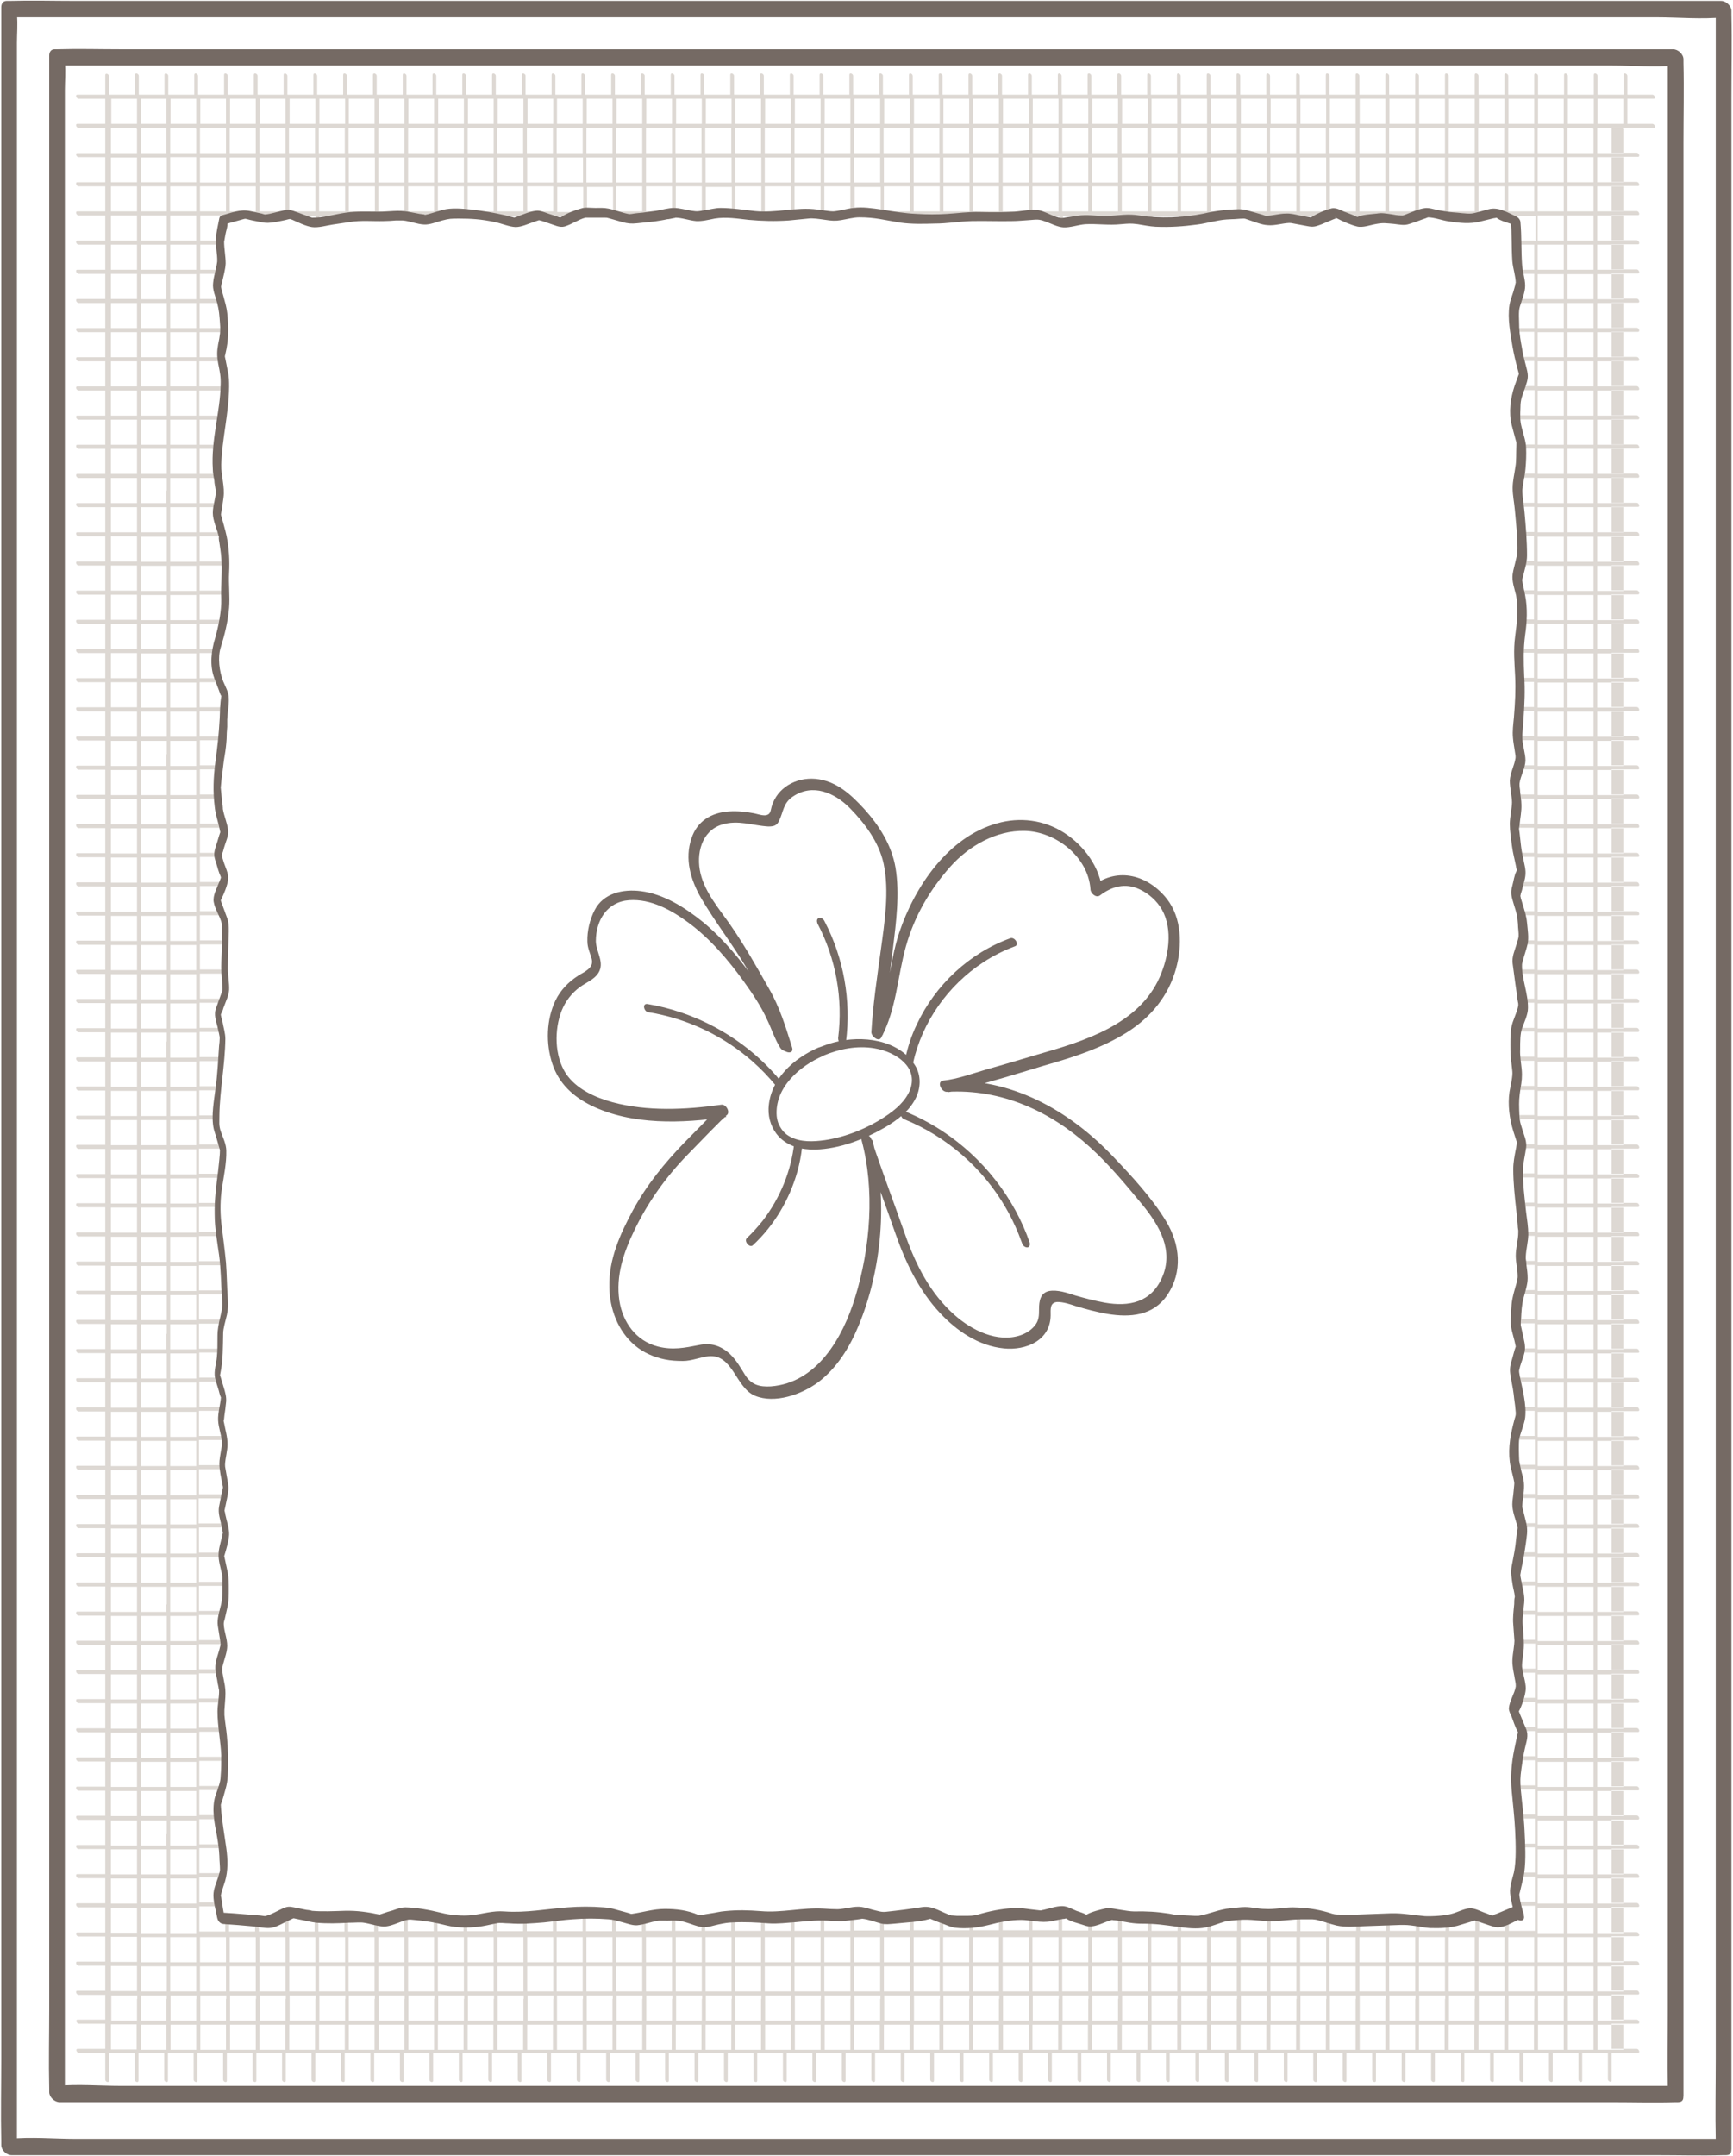
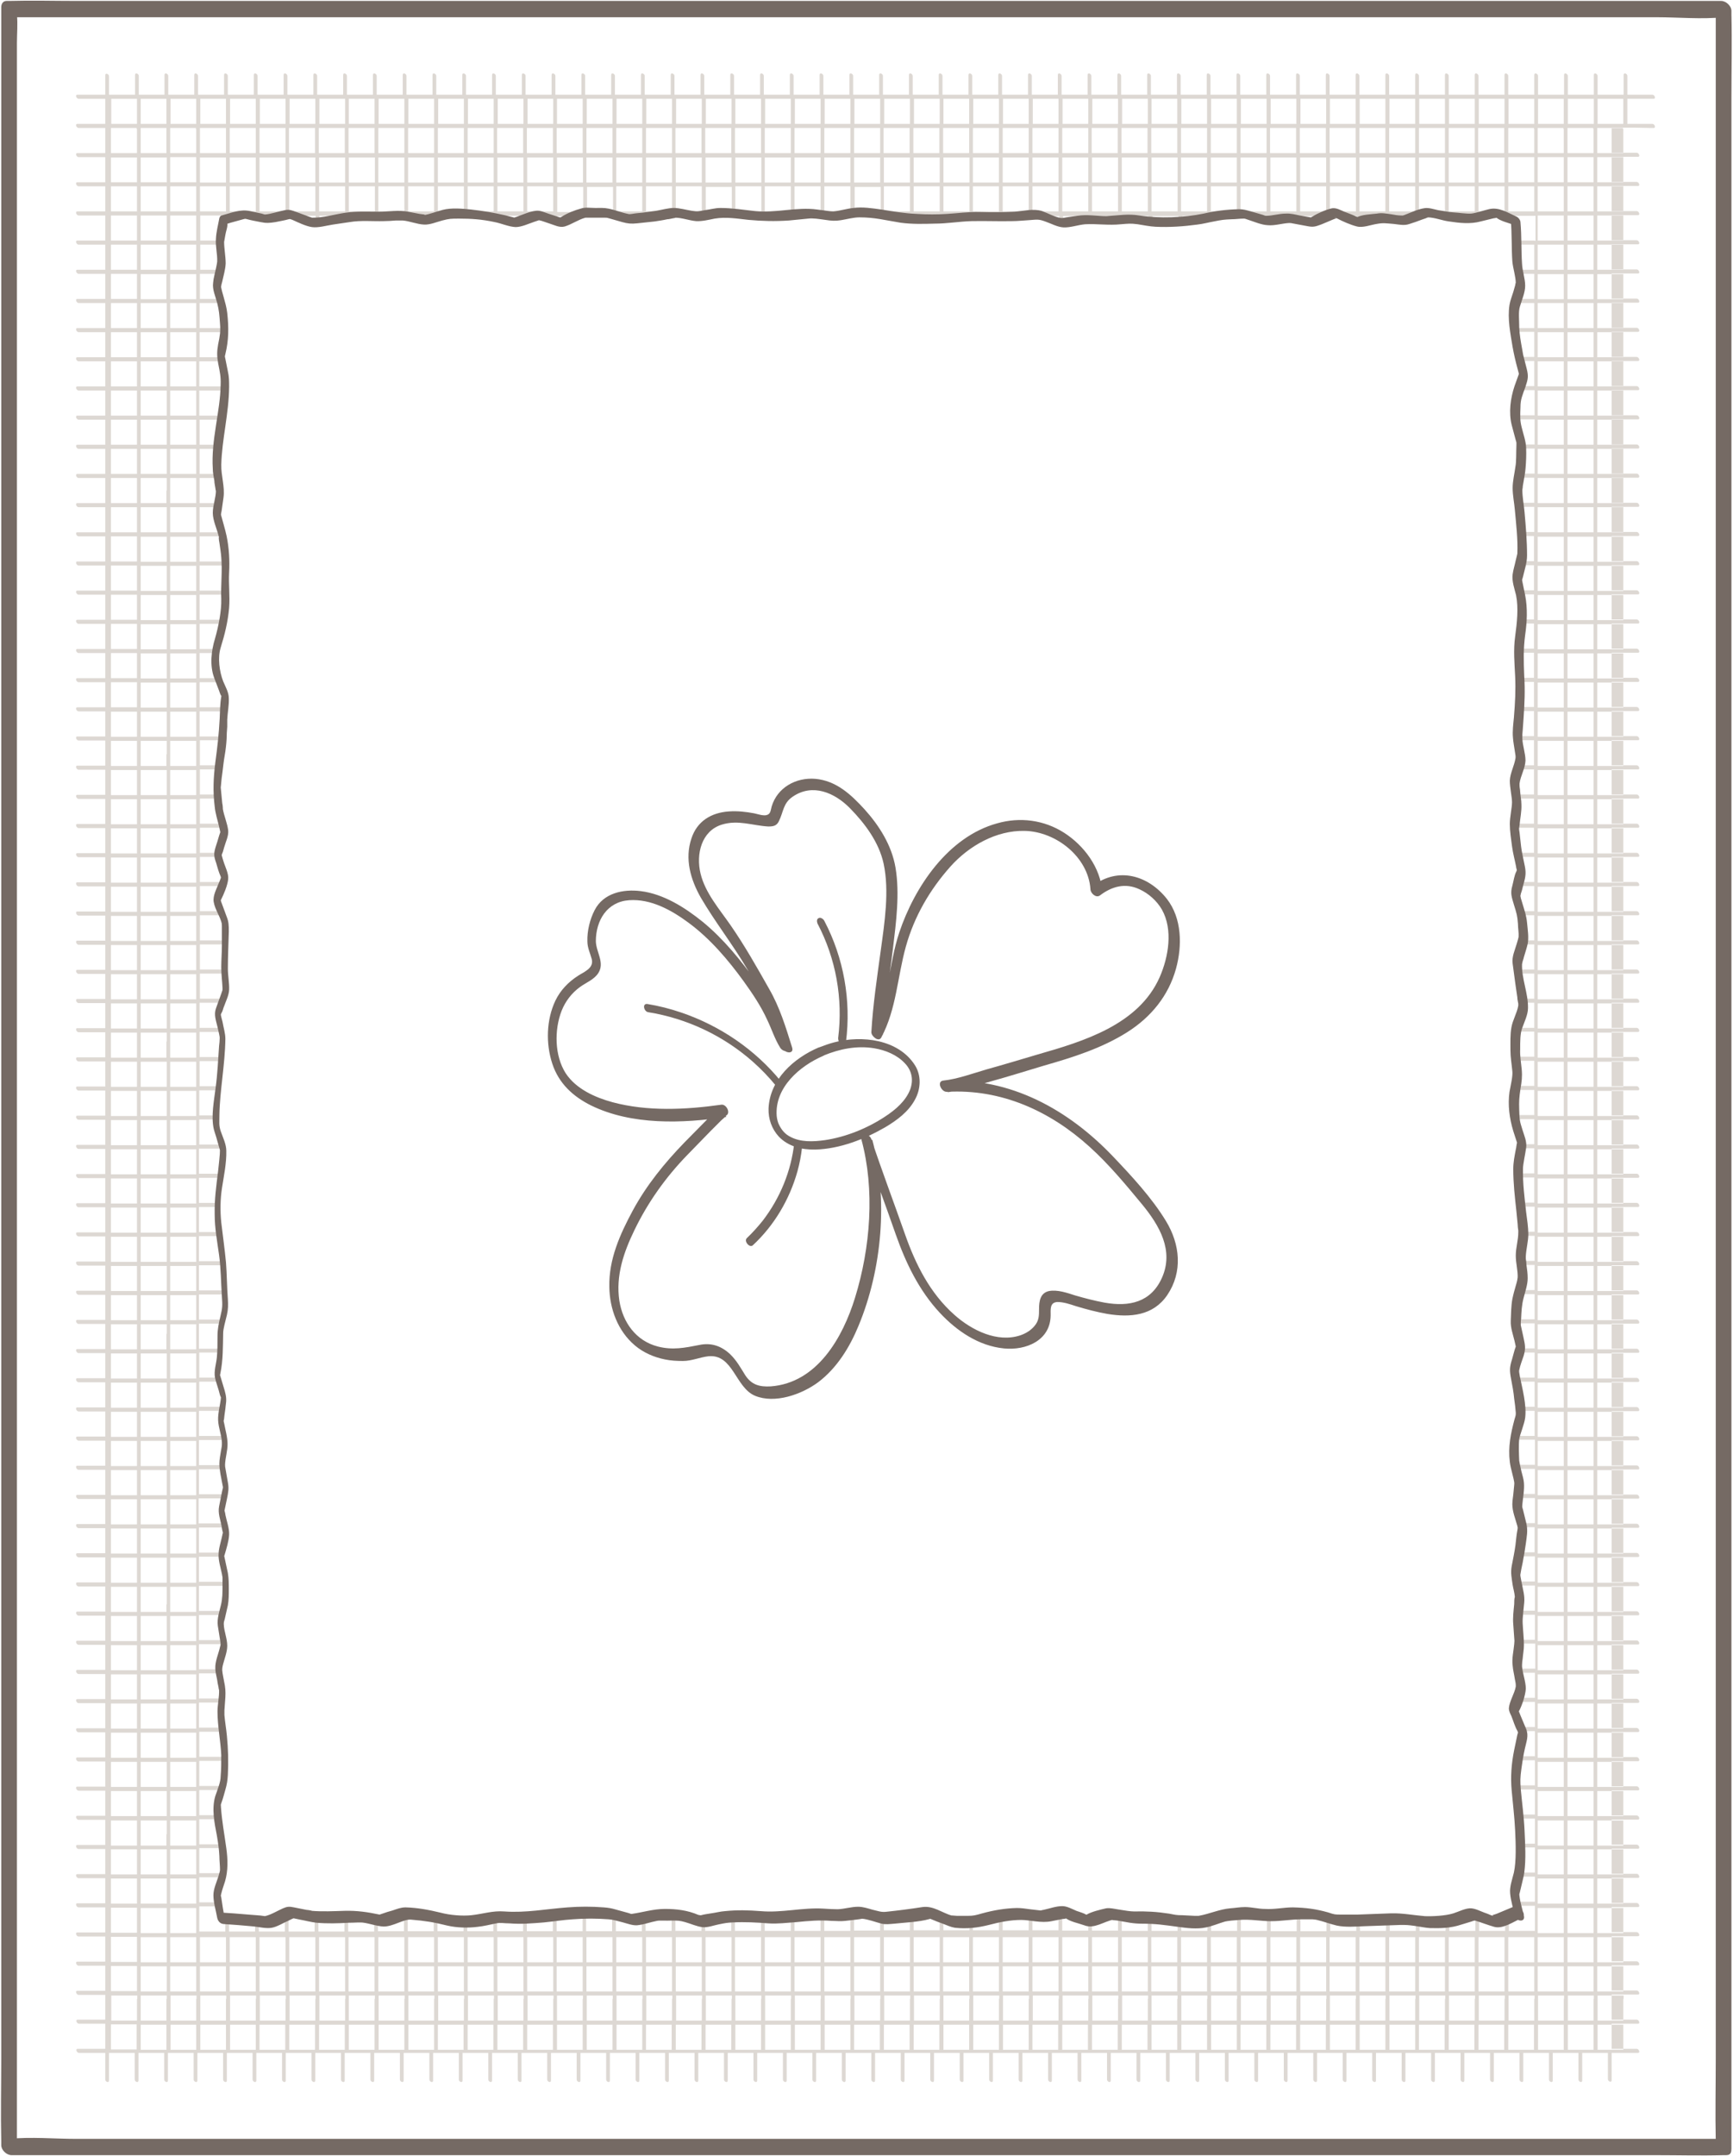
<svg xmlns="http://www.w3.org/2000/svg" id="Layer_2" data-name="Layer 2" viewBox="0 0 55.29 68.74">
  <defs>
    <style>
      .cls-1 {
        fill: #756a64;
      }

      .cls-2 {
        fill: #ddd8d3;
      }
    </style>
  </defs>
  <g id="Layer_1-2" data-name="Layer 1">
    <g>
-       <path class="cls-1" d="M53.38,66.5c-.46,0-.92,0-1.38,0h-3.76c-1.85,0-3.71,0-5.56,0h-6.78c-2.48,0-4.95,0-7.43,0h-7.5c-2.32,0-4.64,0-6.96,0h-5.91c-1.42,0-2.83,0-4.25,0-.66,0-1.36-.06-2.02,0-.03,0-.06,0-.09,0l.33.32c0-.58,0-1.17,0-1.75v-4.72c0-2.33,0-4.66,0-6.99v-8.53c0-3.1,0-6.21,0-9.31v-9.46c0-2.92,0-5.84,0-8.76v-7.43c0-1.78,0-3.56,0-5.34v-1.66c0-.29.03-.58,0-.87,0-.04,0-.07,0-.11l-.17.2c.46,0,.92,0,1.38,0h3.76c1.85,0,3.71,0,5.56,0h6.78c2.48,0,4.95,0,7.43,0h7.5c2.32,0,4.64,0,6.96,0h5.91c1.42,0,2.83,0,4.25,0,.66,0,1.36.06,2.02,0,.03,0,.06,0,.09,0l-.33-.32c0,.58,0,1.17,0,1.75v4.72c0,2.33,0,4.66,0,6.99v8.53c0,3.1,0,6.21,0,9.31v9.46c0,2.92,0,5.84,0,8.76v7.43c0,1.78,0,3.56,0,5.34,0,.84-.02,1.69,0,2.53,0,.04,0,.07,0,.11,0,.28.5.48.5.12,0-.58,0-1.17,0-1.75v-4.72c0-2.33,0-4.66,0-6.99v-8.53c0-3.1,0-6.21,0-9.31v-9.46c0-2.92,0-5.84,0-8.76v-7.43c0-1.78,0-3.56,0-5.34,0-.84.02-1.69,0-2.53,0-.04,0-.07,0-.11,0-.16-.17-.32-.33-.32-.46,0-.92,0-1.38,0h-3.76c-1.85,0-3.71,0-5.56,0h-6.78c-2.48,0-4.95,0-7.43,0h-7.5c-2.32,0-4.64,0-6.96,0h-5.91c-1.42,0-2.83,0-4.25,0-.67,0-1.35-.02-2.02,0-.03,0-.06,0-.09,0-.12,0-.17.1-.17.2,0,.58,0,1.17,0,1.75v4.72c0,2.33,0,4.66,0,6.99v8.53c0,3.1,0,6.21,0,9.31v9.46c0,2.92,0,5.84,0,8.76v7.43c0,1.78,0,3.56,0,5.34,0,.84-.02,1.69,0,2.53,0,.04,0,.07,0,.11,0,.16.17.32.33.32.46,0,.92,0,1.38,0h3.76c1.85,0,3.71,0,5.56,0h6.78c2.48,0,4.95,0,7.43,0h7.5c2.32,0,4.64,0,6.96,0h5.91c1.42,0,2.83,0,4.25,0,.67,0,1.35.02,2.02,0,.03,0,.06,0,.09,0,.33,0,.11-.52-.16-.52h0Z" />
      <path class="cls-1" d="M54.91,68.19c-.49,0-.97,0-1.46,0h-3.98c-1.96,0-3.92,0-5.88,0h-7.18c-2.62,0-5.24,0-7.86,0h-7.94c-2.48,0-4.96,0-7.43,0h-6.23c-1.51,0-3.01,0-4.52,0-.7,0-1.44-.07-2.13,0-.03,0-.06,0-.09,0l.33.32c0-.61,0-1.22,0-1.84v-4.95c0-2.45,0-4.89,0-7.34v-8.95c0-3.26,0-6.52,0-9.77v-9.93c0-3.07,0-6.13,0-9.2v-7.8c0-1.87,0-3.74,0-5.61v-1.74c0-.3.03-.61,0-.91,0-.04,0-.08,0-.12l-.17.2c.49,0,.97,0,1.46,0h3.98c1.96,0,3.92,0,5.88,0h7.18c2.62,0,5.24,0,7.86,0h7.94c2.48,0,4.96,0,7.43,0h6.23c1.51,0,3.01,0,4.52,0,.7,0,1.44.07,2.13,0,.03,0,.06,0,.09,0l-.33-.32c0,.61,0,1.22,0,1.84v4.95c0,2.45,0,4.89,0,7.34v8.95c0,3.26,0,6.52,0,9.77v9.93c0,3.07,0,6.13,0,9.2v7.8c0,1.87,0,3.74,0,5.61,0,.88-.02,1.77,0,2.65,0,.04,0,.08,0,.12,0,.28.5.48.5.12,0-.61,0-1.22,0-1.84v-4.95c0-2.45,0-4.89,0-7.34v-8.95c0-3.26,0-6.52,0-9.77v-9.93c0-3.07,0-6.13,0-9.2v-7.8c0-1.87,0-3.74,0-5.61,0-.88.02-1.77,0-2.65,0-.04,0-.08,0-.12,0-.16-.17-.32-.33-.32-.49,0-.97,0-1.46,0h-3.98c-1.96,0-3.92,0-5.88,0h-7.18c-2.62,0-5.24,0-7.86,0h-7.94c-2.48,0-4.96,0-7.43,0h-6.23c-1.51,0-3.01,0-4.52,0-.71,0-1.42-.02-2.13,0-.03,0-.06,0-.09,0-.12,0-.17.1-.17.2,0,.61,0,1.22,0,1.84v4.95c0,2.45,0,4.89,0,7.34v8.95c0,3.26,0,6.52,0,9.77v9.93c0,3.07,0,6.13,0,9.2v7.8c0,1.87,0,3.74,0,5.61,0,.88-.02,1.77,0,2.65,0,.04,0,.08,0,.12,0,.16.17.32.33.32.49,0,.97,0,1.46,0h3.98c1.96,0,3.92,0,5.88,0h7.18c2.62,0,5.24,0,7.86,0h7.94c2.48,0,4.96,0,7.43,0h6.23c1.51,0,3.01,0,4.52,0,.71,0,1.42.02,2.13,0,.03,0,.06,0,.09,0,.33,0,.11-.52-.16-.52h0Z" />
      <path class="cls-2" d="M52.67,4.08s.06,0,.09,0c.08,0,.03-.13-.04-.13h-.8c0-.27,0-.53,0-.8.25,0,.5,0,.75,0,.03,0,.06,0,.09,0,.08,0,.03-.13-.04-.13h-.8c0-.16,0-.33,0-.49,0-.04,0-.07,0-.11,0-.07-.12-.12-.12-.03v.63h-.83c0-.16,0-.33,0-.49,0-.04,0-.07,0-.11,0-.07-.12-.12-.12-.03v.63h-.83c0-.16,0-.33,0-.49,0-.04,0-.07,0-.11,0-.07-.12-.12-.12-.03v.63h-.83c0-.16,0-.33,0-.49,0-.04,0-.07,0-.11,0-.07-.12-.12-.12-.03v.63h-.83c0-.16,0-.33,0-.49,0-.04,0-.07,0-.11,0-.07-.12-.12-.12-.03v.63h-.83c0-.16,0-.33,0-.49,0-.04,0-.07,0-.11,0-.07-.12-.12-.12-.03v.63h-.83c0-.16,0-.33,0-.49,0-.04,0-.07,0-.11,0-.07-.12-.12-.12-.03v.63h-.83c0-.16,0-.33,0-.49,0-.04,0-.07,0-.11,0-.07-.12-.12-.12-.03v.63h-.83c0-.16,0-.33,0-.49,0-.04,0-.07,0-.11,0-.07-.12-.12-.12-.03v.63h-.83c0-.16,0-.33,0-.49,0-.04,0-.07,0-.11,0-.07-.12-.12-.12-.03v.63h-.83c0-.16,0-.33,0-.49,0-.04,0-.07,0-.11,0-.07-.12-.12-.12-.03v.63h-.83c0-.16,0-.33,0-.49,0-.04,0-.07,0-.11,0-.07-.12-.12-.12-.03v.63h-.83c0-.16,0-.33,0-.49,0-.04,0-.07,0-.11,0-.07-.12-.12-.12-.03v.63h-.83c0-.16,0-.33,0-.49,0-.04,0-.07,0-.11,0-.07-.12-.12-.12-.03v.63h-.83c0-.16,0-.33,0-.49,0-.04,0-.07,0-.11,0-.07-.12-.12-.12-.03v.63h-.83c0-.16,0-.33,0-.49,0-.04,0-.07,0-.11,0-.07-.12-.12-.12-.03v.63h-.83c0-.16,0-.33,0-.49,0-.04,0-.07,0-.11,0-.07-.12-.12-.12-.03v.63h-.83c0-.16,0-.33,0-.49,0-.04,0-.07,0-.11,0-.07-.12-.12-.12-.03v.63h-.83c0-.16,0-.33,0-.49,0-.04,0-.07,0-.11,0-.07-.12-.12-.12-.03v.63h-.83c0-.16,0-.33,0-.49,0-.04,0-.07,0-.11,0-.07-.12-.12-.12-.03v.63h-.83c0-.16,0-.33,0-.49,0-.04,0-.07,0-.11,0-.07-.12-.12-.12-.03v.63h-.83c0-.16,0-.33,0-.49,0-.04,0-.07,0-.11,0-.07-.12-.12-.12-.03v.63h-.83c0-.16,0-.33,0-.49,0-.04,0-.07,0-.11,0-.07-.12-.12-.12-.03v.63h-.83c0-.16,0-.33,0-.49,0-.04,0-.07,0-.11,0-.07-.12-.12-.12-.03v.63h-.83c0-.16,0-.33,0-.49,0-.04,0-.07,0-.11,0-.07-.12-.12-.12-.03v.63h-.83c0-.16,0-.33,0-.49,0-.04,0-.07,0-.11,0-.07-.12-.12-.12-.03v.63h-.83c0-.16,0-.33,0-.49,0-.04,0-.07,0-.11,0-.07-.12-.12-.12-.03v.63h-.83c0-.16,0-.33,0-.49,0-.04,0-.07,0-.11,0-.07-.12-.12-.12-.03v.63h-.83c0-.16,0-.33,0-.49,0-.04,0-.07,0-.11,0-.07-.12-.12-.12-.03v.63h-.83c0-.16,0-.33,0-.49,0-.04,0-.07,0-.11,0-.07-.12-.12-.12-.03v.63h-.83c0-.16,0-.33,0-.49,0-.04,0-.07,0-.11,0-.07-.12-.12-.12-.03v.63h-.83c0-.16,0-.33,0-.49,0-.04,0-.07,0-.11,0-.07-.12-.12-.12-.03v.63h-.83c0-.16,0-.33,0-.49,0-.04,0-.07,0-.11,0-.07-.12-.12-.12-.03v.63h-.83c0-.16,0-.33,0-.49,0-.04,0-.07,0-.11,0-.07-.12-.12-.12-.03v.63h-.83c0-.16,0-.33,0-.49,0-.04,0-.07,0-.11,0-.07-.12-.12-.12-.03v.63h-.83c0-.16,0-.33,0-.49,0-.04,0-.07,0-.11,0-.07-.12-.12-.12-.03v.63h-.83c0-.16,0-.33,0-.49,0-.04,0-.07,0-.11,0-.07-.12-.12-.12-.03v.63h-.83c0-.16,0-.33,0-.49,0-.04,0-.07,0-.11,0-.07-.12-.12-.12-.03v.63h-.83c0-.16,0-.33,0-.49,0-.04,0-.07,0-.11,0-.07-.12-.12-.12-.03v.63h-.83c0-.16,0-.33,0-.49,0-.04,0-.07,0-.11,0-.07-.12-.12-.12-.03v.63h-.83c0-.16,0-.33,0-.49,0-.04,0-.07,0-.11,0-.07-.12-.12-.12-.03v.63h-.83c0-.16,0-.33,0-.49,0-.04,0-.07,0-.11,0-.07-.12-.12-.12-.03v.63h-.83c0-.16,0-.33,0-.49,0-.04,0-.07,0-.11,0-.07-.12-.12-.12-.03v.63h-.83c0-.16,0-.33,0-.49,0-.04,0-.07,0-.11,0-.07-.12-.12-.12-.03v.63h-.83c0-.16,0-.33,0-.49,0-.04,0-.07,0-.11,0-.07-.12-.12-.12-.03v.63h-.83c0-.16,0-.33,0-.49,0-.04,0-.07,0-.11,0-.07-.12-.12-.12-.03v.63h-.83c0-.16,0-.33,0-.49,0-.04,0-.07,0-.11,0-.07-.12-.12-.12-.03v.63h-.83c0-.16,0-.33,0-.49,0-.04,0-.07,0-.11,0-.07-.12-.12-.12-.03v.63h-.83c0-.16,0-.33,0-.49,0-.04,0-.07,0-.11,0-.07-.12-.12-.12-.03v.63h-.83c0-.16,0-.33,0-.49,0-.04,0-.07,0-.11,0-.07-.12-.12-.12-.03v.63h-.74s-.05,0-.08,0c0-.16,0-.33,0-.49,0-.04,0-.07,0-.11,0-.07-.12-.12-.12-.03v.63c-.28,0-.55,0-.83,0,0-.16,0-.32,0-.48,0-.04,0-.07,0-.11,0-.07-.12-.12-.12-.03v.62c-.27,0-.53,0-.8,0-.03,0-.06,0-.09,0-.08,0-.03.13.04.13h.85v.8c-.27,0-.53,0-.8,0-.03,0-.06,0-.09,0-.08,0-.03.13.04.13h.85v.8c-.27,0-.53,0-.8,0-.03,0-.06,0-.09,0-.08,0-.03.13.04.13h.85v.8c-.27,0-.53,0-.8,0-.03,0-.06,0-.09,0-.08,0-.03.13.04.13h.85v.8c-.27,0-.53,0-.8,0-.03,0-.06,0-.09,0-.08,0-.03.13.04.13h.85v.8c-.27,0-.53,0-.8,0-.03,0-.06,0-.09,0-.08,0-.03.13.04.13h.85v.8c-.27,0-.53,0-.8,0-.03,0-.06,0-.09,0-.08,0-.03.13.04.13h.85v.8c-.27,0-.53,0-.8,0-.03,0-.06,0-.09,0-.08,0-.03.13.04.13h.85v.8c-.27,0-.53,0-.8,0-.03,0-.06,0-.09,0-.08,0-.03.13.04.13h.85v.8c-.27,0-.53,0-.8,0-.03,0-.06,0-.09,0-.08,0-.03.13.04.13h.85v.8c-.27,0-.53,0-.8,0-.03,0-.06,0-.09,0-.08,0-.03.13.04.13h.85v.8c-.27,0-.53,0-.8,0-.03,0-.06,0-.09,0-.08,0-.03.13.04.13h.85v.8c-.27,0-.53,0-.8,0-.03,0-.06,0-.09,0-.08,0-.03.13.04.13h.85v.8c-.27,0-.53,0-.8,0-.03,0-.06,0-.09,0-.08,0-.03.13.04.13h.85v.8c-.27,0-.53,0-.8,0-.03,0-.06,0-.09,0-.08,0-.03.13.04.13h.85v.8c-.27,0-.53,0-.8,0-.03,0-.06,0-.09,0-.08,0-.03.13.04.13h.85v.8c-.27,0-.53,0-.8,0-.03,0-.06,0-.09,0-.08,0-.03.13.04.13h.85v.8c-.27,0-.53,0-.8,0-.03,0-.06,0-.09,0-.08,0-.03.13.04.13h.85v.8c-.27,0-.53,0-.8,0-.03,0-.06,0-.09,0-.08,0-.03.13.04.13h.85v.8c-.27,0-.53,0-.8,0-.03,0-.06,0-.09,0-.08,0-.03.13.04.13h.85v.8c-.27,0-.53,0-.8,0-.03,0-.06,0-.09,0-.08,0-.03.13.04.13h.85v.8c-.27,0-.53,0-.8,0-.03,0-.06,0-.09,0-.08,0-.03.13.04.13h.85v.8c-.27,0-.53,0-.8,0-.03,0-.06,0-.09,0-.08,0-.03.13.04.13h.85v.8c-.27,0-.53,0-.8,0-.03,0-.06,0-.09,0-.08,0-.03.13.04.13h.85v.8c-.27,0-.53,0-.8,0-.03,0-.06,0-.09,0-.08,0-.03.13.04.13h.85v.8c-.27,0-.53,0-.8,0-.03,0-.06,0-.09,0-.08,0-.03.13.04.13h.85v.8c-.27,0-.53,0-.8,0-.03,0-.06,0-.09,0-.08,0-.03.13.04.13h.85v.8c-.27,0-.53,0-.8,0-.03,0-.06,0-.09,0-.08,0-.03.13.04.13h.85v.8c-.27,0-.53,0-.8,0-.03,0-.06,0-.09,0-.08,0-.03.13.04.13h.85v.8c-.27,0-.53,0-.8,0-.03,0-.06,0-.09,0-.08,0-.03.13.04.13h.85v.8c-.27,0-.53,0-.8,0-.03,0-.06,0-.09,0-.08,0-.03.13.04.13h.85v.8c-.27,0-.53,0-.8,0-.03,0-.06,0-.09,0-.08,0-.03.13.04.13h.85v.8c-.27,0-.53,0-.8,0-.03,0-.06,0-.09,0-.08,0-.03.13.04.13h.85v.8c-.27,0-.53,0-.8,0-.03,0-.06,0-.09,0-.08,0-.03.13.04.13h.85v.8c-.27,0-.53,0-.8,0-.03,0-.06,0-.09,0-.08,0-.03.13.04.13h.85v.8c-.27,0-.53,0-.8,0-.03,0-.06,0-.09,0-.08,0-.03.13.04.13h.85v.8c-.27,0-.53,0-.8,0-.03,0-.06,0-.09,0-.08,0-.03.13.04.13h.85v.8c-.27,0-.53,0-.8,0-.03,0-.06,0-.09,0-.08,0-.03.13.04.13h.85v.8c-.27,0-.53,0-.8,0-.03,0-.06,0-.09,0-.08,0-.03.13.04.13h.85v.8c-.27,0-.53,0-.8,0-.03,0-.06,0-.09,0-.08,0-.03.13.04.13h.85v.8c-.27,0-.53,0-.8,0-.03,0-.06,0-.09,0-.08,0-.03.13.04.13h.85v.8c-.27,0-.53,0-.8,0-.03,0-.06,0-.09,0-.08,0-.03.13.04.13h.85v.8c-.27,0-.53,0-.8,0-.03,0-.06,0-.09,0-.08,0-.03.13.04.13h.85v.8c-.27,0-.53,0-.8,0-.03,0-.06,0-.09,0-.08,0-.03.13.04.13h.85v.8c-.27,0-.53,0-.8,0-.03,0-.06,0-.09,0-.08,0-.03.13.04.13h.85v.8c-.27,0-.53,0-.8,0-.03,0-.06,0-.09,0-.08,0-.03.13.04.13h.85v.8c-.27,0-.53,0-.8,0-.03,0-.06,0-.09,0-.08,0-.03.13.04.13h.85v.8c-.27,0-.53,0-.8,0-.03,0-.06,0-.09,0-.08,0-.03.13.04.13h.85v.8c-.27,0-.53,0-.8,0-.03,0-.06,0-.09,0-.08,0-.03.13.04.13h.85v.8c-.27,0-.53,0-.8,0-.03,0-.06,0-.09,0-.08,0-.03.13.04.13h.85v.8c-.27,0-.53,0-.8,0-.03,0-.06,0-.09,0-.08,0-.03.13.04.13h.85v.8c-.27,0-.53,0-.8,0-.03,0-.06,0-.09,0-.08,0-.03.13.04.13h.85v.8c-.27,0-.53,0-.8,0-.03,0-.06,0-.09,0-.08,0-.03.13.04.13h.85v.8c-.27,0-.53,0-.8,0-.03,0-.06,0-.09,0-.08,0-.03.13.04.13h.85v.8c-.27,0-.53,0-.8,0-.03,0-.06,0-.09,0-.08,0-.03.13.04.13h.85v.8c-.27,0-.53,0-.8,0-.03,0-.06,0-.09,0-.08,0-.03.13.04.13h.85v.8c-.27,0-.53,0-.8,0-.03,0-.06,0-.09,0-.08,0-.03.13.04.13h.85v.8c-.27,0-.53,0-.8,0-.03,0-.06,0-.09,0-.08,0-.03.13.04.13h.85v.8c-.27,0-.53,0-.8,0-.03,0-.06,0-.09,0-.08,0-.03.13.04.13h.85v.8c-.27,0-.53,0-.8,0-.03,0-.06,0-.09,0-.08,0-.03.13.04.13h.85v.8c-.27,0-.53,0-.8,0-.03,0-.06,0-.09,0-.08,0-.03.13.04.13h.85v.8c-.27,0-.53,0-.8,0-.03,0-.06,0-.09,0-.08,0-.03.13.04.13h.85v.8c-.27,0-.53,0-.8,0-.03,0-.06,0-.09,0-.08,0-.03.13.04.13h.85v.8c-.27,0-.53,0-.8,0-.03,0-.06,0-.09,0-.08,0-.03.13.04.13h.85v.8c-.27,0-.53,0-.8,0-.03,0-.06,0-.09,0-.08,0-.03.13.04.13h.85v.8c-.27,0-.53,0-.8,0-.03,0-.06,0-.09,0-.08,0-.03.13.04.13h.85v.11c0,.23,0,.46,0,.68-.27,0-.53,0-.79,0-.03,0-.06,0-.09,0-.08,0-.03.13.04.13h.84c0,.27,0,.53,0,.8-.26,0-.53,0-.79,0-.03,0-.06,0-.09,0-.08,0-.03.13.04.13h.84c0,.25,0,.49,0,.74,0,.04,0,.07,0,.11,0,.07.12.12.12.03v-.88h.82c0,.25,0,.49,0,.74,0,.04,0,.07,0,.11,0,.07.12.12.12.03v-.88h.82c0,.25,0,.49,0,.74,0,.04,0,.07,0,.11,0,.07.12.12.12.03v-.88h.82c0,.25,0,.49,0,.74,0,.04,0,.07,0,.11,0,.07.12.12.12.03v-.88h.82c0,.25,0,.49,0,.74,0,.04,0,.07,0,.11,0,.07.12.12.12.03v-.88h.82c0,.25,0,.49,0,.74,0,.04,0,.07,0,.11,0,.07.12.12.12.03v-.88h.82c0,.25,0,.49,0,.74,0,.04,0,.07,0,.11,0,.07.12.12.12.03v-.88h.82c0,.25,0,.49,0,.74,0,.04,0,.07,0,.11,0,.07.12.12.12.03v-.88h.82c0,.25,0,.49,0,.74,0,.04,0,.07,0,.11,0,.07.12.12.12.03v-.88h.82c0,.25,0,.49,0,.74,0,.04,0,.07,0,.11,0,.07.12.12.12.03v-.88h.82c0,.25,0,.49,0,.74,0,.04,0,.07,0,.11,0,.07.12.12.12.03v-.88h.82c0,.25,0,.49,0,.74,0,.04,0,.07,0,.11,0,.07.12.12.12.03v-.88h.82c0,.25,0,.49,0,.74,0,.04,0,.07,0,.11,0,.07.12.12.12.03v-.88h.82c0,.25,0,.49,0,.74,0,.04,0,.07,0,.11,0,.07.12.12.12.03v-.88h.82c0,.25,0,.49,0,.74,0,.04,0,.07,0,.11,0,.07.12.12.12.03v-.88h.82c0,.25,0,.49,0,.74,0,.04,0,.07,0,.11,0,.07.12.12.12.03v-.88h.82c0,.25,0,.49,0,.74,0,.04,0,.07,0,.11,0,.07.12.12.12.03v-.88h.82c0,.25,0,.49,0,.74,0,.04,0,.07,0,.11,0,.07.12.12.12.03v-.88h.82c0,.25,0,.49,0,.74,0,.04,0,.07,0,.11,0,.07.12.12.12.03v-.88h.82c0,.25,0,.49,0,.74,0,.04,0,.07,0,.11,0,.07.12.12.12.03v-.88h.82c0,.25,0,.49,0,.74,0,.04,0,.07,0,.11,0,.07.12.12.12.03v-.88h.82c0,.25,0,.49,0,.74,0,.04,0,.07,0,.11,0,.07.12.12.12.03v-.88h.82c0,.25,0,.49,0,.74,0,.04,0,.07,0,.11,0,.07.12.12.12.03v-.88h.82c0,.25,0,.49,0,.74,0,.04,0,.07,0,.11,0,.07.12.12.12.03v-.88h.82c0,.25,0,.49,0,.74,0,.04,0,.07,0,.11,0,.07.12.12.12.03v-.88h.82c0,.25,0,.49,0,.74,0,.04,0,.07,0,.11,0,.07.12.12.12.03v-.88h.82c0,.25,0,.49,0,.74,0,.04,0,.07,0,.11,0,.07.12.12.12.03v-.88h.82c0,.25,0,.49,0,.74,0,.04,0,.07,0,.11,0,.07.12.12.12.03v-.88h.82c0,.25,0,.49,0,.74,0,.04,0,.07,0,.11,0,.07.12.12.12.03v-.88h.82c0,.25,0,.49,0,.74,0,.04,0,.07,0,.11,0,.07.12.12.12.03v-.88h.82c0,.25,0,.49,0,.74,0,.04,0,.07,0,.11,0,.07.12.12.12.03v-.88h.82c0,.25,0,.49,0,.74,0,.04,0,.07,0,.11,0,.07.12.12.12.03v-.88h.82c0,.25,0,.49,0,.74,0,.04,0,.07,0,.11,0,.07.12.12.12.03v-.88h.82c0,.25,0,.49,0,.74,0,.04,0,.07,0,.11,0,.07.12.12.12.03v-.88h.82c0,.25,0,.49,0,.74,0,.04,0,.07,0,.11,0,.07.12.12.12.03v-.88h.82c0,.25,0,.49,0,.74,0,.04,0,.07,0,.11,0,.07.12.12.12.03v-.88h.82c0,.25,0,.49,0,.74,0,.04,0,.07,0,.11,0,.07.12.12.12.03v-.88h.82c0,.25,0,.49,0,.74,0,.04,0,.07,0,.11,0,.07.12.12.12.03v-.88h.82c0,.25,0,.49,0,.74,0,.04,0,.07,0,.11,0,.07.12.12.12.03v-.88h.82c0,.25,0,.49,0,.74,0,.04,0,.07,0,.11,0,.07.12.12.12.03v-.88h.82c0,.25,0,.49,0,.74,0,.04,0,.07,0,.11,0,.07.12.12.12.03v-.88h.82c0,.25,0,.49,0,.74,0,.04,0,.07,0,.11,0,.07.12.12.12.03v-.88h.82c0,.25,0,.49,0,.74,0,.04,0,.07,0,.11,0,.07.12.12.12.03v-.88h.82c0,.25,0,.49,0,.74,0,.04,0,.07,0,.11,0,.07.12.12.12.03v-.88h.82c0,.25,0,.49,0,.74,0,.04,0,.07,0,.11,0,.07.12.12.12.03v-.88h.82c0,.25,0,.49,0,.74,0,.04,0,.07,0,.11,0,.07.12.12.12.03v-.88h.82c0,.25,0,.49,0,.74,0,.04,0,.07,0,.11,0,.07.12.12.12.03v-.88h.82c0,.25,0,.49,0,.74,0,.04,0,.07,0,.11,0,.07.12.12.12.03v-.88h.82c0,.25,0,.49,0,.74,0,.04,0,.07,0,.11,0,.07.12.12.12.03v-.88h.82c0,.25,0,.49,0,.74,0,.04,0,.07,0,.11,0,.07.12.12.12.03v-.88h.7s.08,0,.12,0c0,.25,0,.49,0,.74,0,.04,0,.07,0,.11,0,.07.12.12.12.03v-.88c.27,0,.55,0,.82,0,0,.24,0,.49,0,.73,0,.04,0,.07,0,.11,0,.07.12.12.12.03v-.87c.25,0,.5,0,.75,0,.03,0,.06,0,.09,0,.08,0,.03-.13-.04-.13h-.8v-.8c.25,0,.5,0,.75,0,.03,0,.06,0,.09,0,.08,0,.03-.13-.04-.13h-.8v-.8c.25,0,.5,0,.75,0,.03,0,.06,0,.09,0,.08,0,.03-.13-.04-.13h-.8v-.8c.25,0,.5,0,.75,0,.03,0,.06,0,.09,0,.08,0,.03-.13-.04-.13h-.8v-.8c.25,0,.5,0,.75,0,.03,0,.06,0,.09,0,.08,0,.03-.13-.04-.13h-.8v-.8c.25,0,.5,0,.75,0,.03,0,.06,0,.09,0,.08,0,.03-.13-.04-.13h-.8v-.8c.25,0,.5,0,.75,0,.03,0,.06,0,.09,0,.08,0,.03-.13-.04-.13h-.8v-.8c.25,0,.5,0,.75,0,.03,0,.06,0,.09,0,.08,0,.03-.13-.04-.13h-.8v-.8c.25,0,.5,0,.75,0,.03,0,.06,0,.09,0,.08,0,.03-.13-.04-.13h-.8v-.8c.25,0,.5,0,.75,0,.03,0,.06,0,.09,0,.08,0,.03-.13-.04-.13h-.8v-.8c.25,0,.5,0,.75,0,.03,0,.06,0,.09,0,.08,0,.03-.13-.04-.13h-.8v-.8c.25,0,.5,0,.75,0,.03,0,.06,0,.09,0,.08,0,.03-.13-.04-.13h-.8v-.8c.25,0,.5,0,.75,0,.03,0,.06,0,.09,0,.08,0,.03-.13-.04-.13h-.8v-.8c.25,0,.5,0,.75,0,.03,0,.06,0,.09,0,.08,0,.03-.13-.04-.13h-.8v-.8c.25,0,.5,0,.75,0,.03,0,.06,0,.09,0,.08,0,.03-.13-.04-.13h-.8v-.8c.25,0,.5,0,.75,0,.03,0,.06,0,.09,0,.08,0,.03-.13-.04-.13h-.8v-.8c.25,0,.5,0,.75,0,.03,0,.06,0,.09,0,.08,0,.03-.13-.04-.13h-.8v-.8c.25,0,.5,0,.75,0,.03,0,.06,0,.09,0,.08,0,.03-.13-.04-.13h-.8v-.8c.25,0,.5,0,.75,0,.03,0,.06,0,.09,0,.08,0,.03-.13-.04-.13h-.8v-.8c.25,0,.5,0,.75,0,.03,0,.06,0,.09,0,.08,0,.03-.13-.04-.13h-.8v-.8c.25,0,.5,0,.75,0,.03,0,.06,0,.09,0,.08,0,.03-.13-.04-.13h-.8v-.8c.25,0,.5,0,.75,0,.03,0,.06,0,.09,0,.08,0,.03-.13-.04-.13h-.8v-.8c.25,0,.5,0,.75,0,.03,0,.06,0,.09,0,.08,0,.03-.13-.04-.13h-.8v-.8c.25,0,.5,0,.75,0,.03,0,.06,0,.09,0,.08,0,.03-.13-.04-.13h-.8v-.8c.25,0,.5,0,.75,0,.03,0,.06,0,.09,0,.08,0,.03-.13-.04-.13h-.8v-.8c.25,0,.5,0,.75,0,.03,0,.06,0,.09,0,.08,0,.03-.13-.04-.13h-.8v-.8c.25,0,.5,0,.75,0,.03,0,.06,0,.09,0,.08,0,.03-.13-.04-.13h-.8v-.8c.25,0,.5,0,.75,0,.03,0,.06,0,.09,0,.08,0,.03-.13-.04-.13h-.8v-.8c.25,0,.5,0,.75,0,.03,0,.06,0,.09,0,.08,0,.03-.13-.04-.13h-.8v-.8c.25,0,.5,0,.75,0,.03,0,.06,0,.09,0,.08,0,.03-.13-.04-.13h-.8v-.8c.25,0,.5,0,.75,0,.03,0,.06,0,.09,0,.08,0,.03-.13-.04-.13h-.8v-.8c.25,0,.5,0,.75,0,.03,0,.06,0,.09,0,.08,0,.03-.13-.04-.13h-.8v-.8c.25,0,.5,0,.75,0,.03,0,.06,0,.09,0,.08,0,.03-.13-.04-.13h-.8v-.8c.25,0,.5,0,.75,0,.03,0,.06,0,.09,0,.08,0,.03-.13-.04-.13h-.8v-.8c.25,0,.5,0,.75,0,.03,0,.06,0,.09,0,.08,0,.03-.13-.04-.13h-.8v-.8c.25,0,.5,0,.75,0,.03,0,.06,0,.09,0,.08,0,.03-.13-.04-.13h-.8v-.8c.25,0,.5,0,.75,0,.03,0,.06,0,.09,0,.08,0,.03-.13-.04-.13h-.8v-.8c.25,0,.5,0,.75,0,.03,0,.06,0,.09,0,.08,0,.03-.13-.04-.13h-.8v-.8c.25,0,.5,0,.75,0,.03,0,.06,0,.09,0,.08,0,.03-.13-.04-.13h-.8v-.8c.25,0,.5,0,.75,0,.03,0,.06,0,.09,0,.08,0,.03-.13-.04-.13h-.8v-.8c.25,0,.5,0,.75,0,.03,0,.06,0,.09,0,.08,0,.03-.13-.04-.13h-.8v-.8c.25,0,.5,0,.75,0,.03,0,.06,0,.09,0,.08,0,.03-.13-.04-.13h-.8v-.8c.25,0,.5,0,.75,0,.03,0,.06,0,.09,0,.08,0,.03-.13-.04-.13h-.8v-.8c.25,0,.5,0,.75,0,.03,0,.06,0,.09,0,.08,0,.03-.13-.04-.13h-.8v-.8c.25,0,.5,0,.75,0,.03,0,.06,0,.09,0,.08,0,.03-.13-.04-.13h-.8v-.8c.25,0,.5,0,.75,0,.03,0,.06,0,.09,0,.08,0,.03-.13-.04-.13h-.8v-.8c.25,0,.5,0,.75,0,.03,0,.06,0,.09,0,.08,0,.03-.13-.04-.13h-.8v-.8c.25,0,.5,0,.75,0,.03,0,.06,0,.09,0,.08,0,.03-.13-.04-.13h-.8v-.8c.25,0,.5,0,.75,0,.03,0,.06,0,.09,0,.08,0,.03-.13-.04-.13h-.8v-.8c.25,0,.5,0,.75,0,.03,0,.06,0,.09,0,.08,0,.03-.13-.04-.13h-.8v-.8c.25,0,.5,0,.75,0,.03,0,.06,0,.09,0,.08,0,.03-.13-.04-.13h-.8v-.8c.25,0,.5,0,.75,0,.03,0,.06,0,.09,0,.08,0,.03-.13-.04-.13h-.8v-.8c.25,0,.5,0,.75,0,.03,0,.06,0,.09,0,.08,0,.03-.13-.04-.13h-.8v-.8c.25,0,.5,0,.75,0,.03,0,.06,0,.09,0,.08,0,.03-.13-.04-.13h-.8v-.8c.25,0,.5,0,.75,0,.03,0,.06,0,.09,0,.08,0,.03-.13-.04-.13h-.8v-.8c.25,0,.5,0,.75,0,.03,0,.06,0,.09,0,.08,0,.03-.13-.04-.13h-.8v-.8c.25,0,.5,0,.75,0,.03,0,.06,0,.09,0,.08,0,.03-.13-.04-.13h-.8v-.8c.25,0,.5,0,.75,0,.03,0,.06,0,.09,0,.08,0,.03-.13-.04-.13h-.8v-.8c.25,0,.5,0,.75,0,.03,0,.06,0,.09,0,.08,0,.03-.13-.04-.13h-.8v-.8c.25,0,.5,0,.75,0,.03,0,.06,0,.09,0,.08,0,.03-.13-.04-.13h-.8v-.8c.25,0,.5,0,.75,0,.03,0,.06,0,.09,0,.08,0,.03-.13-.04-.13h-.8v-.8c.25,0,.5,0,.75,0,.03,0,.06,0,.09,0,.08,0,.03-.13-.04-.13h-.8v-.8c.25,0,.5,0,.75,0,.03,0,.06,0,.09,0,.08,0,.03-.13-.04-.13h-.8v-.8c.25,0,.5,0,.75,0,.03,0,.06,0,.09,0,.08,0,.03-.13-.04-.13h-.8v-.8c.25,0,.5,0,.75,0,.03,0,.06,0,.09,0,.08,0,.03-.13-.04-.13h-.8v-.8h0c.25,0,.5,0,.75,0,.03,0,.06,0,.09,0,.08,0,.03-.13-.04-.13h-.8c0-.27,0-.53,0-.8.25,0,.5,0,.75,0ZM4.36,65.34c-.27,0-.55,0-.82,0v-.8h.82c0,.27,0,.53,0,.8ZM4.37,63.73c0,.23,0,.46,0,.69-.27,0-.55,0-.82,0v-.8h.83v.11ZM4.37,63.48c-.28,0-.55,0-.83,0v-.8h.83v.8ZM4.37,62.55c-.28,0-.55,0-.83,0v-.8h.83v.8ZM4.37,61.62c-.28,0-.55,0-.83,0v-.8h.83v.8ZM4.37,60.69c-.28,0-.55,0-.83,0v-.8h.83v.8ZM4.37,59.76c-.28,0-.55,0-.83,0v-.8h.83v.8ZM4.37,58.47v.37c-.28,0-.55,0-.83,0v-.8h.83v.44ZM4.37,57.9c-.28,0-.55,0-.83,0v-.8h.83v.8ZM4.37,56.97c-.28,0-.55,0-.83,0v-.8h.83v.8ZM4.37,56.04c-.28,0-.55,0-.83,0v-.8h.83v.8ZM4.37,55.11c-.28,0-.55,0-.83,0v-.8h.83v.8ZM4.37,54.18c-.28,0-.55,0-.83,0v-.8h.83v.8ZM4.37,53.25c-.28,0-.55,0-.83,0v-.8h.83v.8ZM4.37,52.32c-.28,0-.55,0-.83,0v-.8h.83v.8ZM4.37,51.15v.24c-.28,0-.55,0-.83,0v-.8h.83v.56ZM4.37,50.46c-.28,0-.55,0-.83,0v-.8h.83v.8ZM4.37,49.53c-.28,0-.55,0-.83,0v-.8h.83v.8ZM4.37,48.6c-.28,0-.55,0-.83,0v-.8h.83v.8ZM4.37,47.67c-.28,0-.55,0-.83,0v-.8h.83v.8ZM4.37,46.74c-.28,0-.55,0-.83,0v-.8h.83v.8ZM4.37,45.81c-.28,0-.55,0-.83,0v-.8h.83v.8ZM4.37,44.88c-.28,0-.55,0-.83,0v-.8h.83v.8ZM4.37,43.95c-.28,0-.55,0-.83,0v-.8h.83v.8ZM4.37,42.52v.5c-.28,0-.55,0-.83,0v-.8h.83v.31ZM4.37,42.09c-.28,0-.55,0-.83,0v-.8h.83v.8ZM4.37,41.16c-.28,0-.55,0-.83,0v-.8h.83v.8ZM4.37,40.23c-.28,0-.55,0-.83,0v-.8h.83v.8ZM4.37,39.3c-.28,0-.55,0-.83,0v-.8h.83v.8ZM4.37,38.37c-.28,0-.55,0-.83,0v-.8h.83v.8ZM4.37,37.44c-.28,0-.55,0-.83,0v-.8h.83v.8ZM4.37,36.51c-.28,0-.55,0-.83,0v-.8h.83v.8ZM4.37,35.58c-.28,0-.55,0-.83,0v-.8h.83v.8ZM4.37,34.65c-.28,0-.55,0-.83,0v-.8h.83v.8ZM4.37,33.21v.51c-.28,0-.55,0-.83,0v-.8h.83v.29ZM4.37,32.79c-.28,0-.55,0-.83,0v-.8h.83v.8ZM4.37,31.86c-.28,0-.55,0-.83,0v-.8h.83v.8ZM4.37,30.93c-.28,0-.55,0-.83,0v-.8h.83v.8ZM4.37,30c-.28,0-.55,0-.83,0v-.8h.83v.8ZM4.37,29.07c-.28,0-.55,0-.83,0v-.8h.83v.8ZM4.37,28.14c-.28,0-.55,0-.83,0v-.8h.83v.8ZM4.37,27.21c-.28,0-.55,0-.83,0v-.8h.83v.8ZM4.37,26.28c-.28,0-.55,0-.83,0v-.8h.83v.8ZM4.37,25.35c-.28,0-.55,0-.83,0v-.8h.83v.8ZM4.37,24.04v.38c-.28,0-.55,0-.83,0v-.8h.83v.43ZM4.37,23.49c-.28,0-.55,0-.83,0v-.8h.83v.8ZM4.37,22.55c-.28,0-.55,0-.83,0v-.8h.83v.8ZM4.37,21.62c-.28,0-.55,0-.83,0v-.8h.83v.8ZM4.37,20.69c-.28,0-.55,0-.83,0v-.8h.83v.8ZM4.37,19.76c-.28,0-.55,0-.83,0v-.8h.83v.8ZM4.37,18.83c-.28,0-.55,0-.83,0v-.8h.83v.8ZM4.37,17.9c-.28,0-.55,0-.83,0v-.8h.83v.8ZM4.37,16.97c-.28,0-.55,0-.83,0v-.8h.83v.8ZM4.37,15.64v.4c-.28,0-.55,0-.83,0v-.8h.83v.4ZM4.37,15.11c-.28,0-.55,0-.83,0v-.8h.83v.8ZM4.37,14.18c-.28,0-.55,0-.83,0v-.8h.83v.8ZM4.37,13.25c-.28,0-.55,0-.83,0v-.8h.83v.8ZM4.37,12.32c-.28,0-.55,0-.83,0v-.8h.83v.8ZM4.37,11.39c-.28,0-.55,0-.83,0v-.8h.83v.8ZM4.37,10.46c-.28,0-.55,0-.83,0v-.8h.83v.8ZM4.37,8.76v.77c-.28,0-.55,0-.83,0v-.8h.83v.03ZM4.37,8.6c-.28,0-.55,0-.83,0v-.8h.83v.8ZM4.37,7.67c-.28,0-.55,0-.83,0v-.8h.83v.8ZM4.37,6.74c-.28,0-.55,0-.83,0v-.8h.83v.8ZM4.37,5.81c-.28,0-.55,0-.83,0v-.79s0,0,0,0h.83v.8ZM4.37,4.11v.77c-.28,0-.55,0-.83,0,0-.27,0-.53,0-.8h.82v.04ZM4.37,3.95c-.27,0-.55,0-.82,0,0-.27,0-.53,0-.8h.82v.8ZM5.31,65.35h-.74s-.06,0-.08,0v-.8h.82c0,.27,0,.54,0,.8ZM5.31,63.73c0,.23,0,.46,0,.69h-.74s-.06,0-.08,0v-.8h.83v.11ZM5.31,63.49h-.74s-.06,0-.08,0v-.8h.83v.8ZM5.31,62.56h-.74s-.06,0-.08,0v-.8h.83v.8ZM5.31,61.63h-.74s-.06,0-.08,0v-.8h.83v.8ZM5.31,60.69h-.74s-.06,0-.08,0v-.8h.83v.8ZM5.31,59.76h-.74s-.06,0-.08,0v-.8h.83v.8ZM5.31,58.47v.37h-.74s-.06,0-.08,0v-.8h.83v.44ZM5.31,57.9h-.74s-.06,0-.08,0v-.8h.83v.8ZM5.31,56.97h-.74s-.06,0-.08,0v-.8h.83v.8ZM5.31,56.04h-.74s-.06,0-.08,0v-.8h.83v.8ZM5.31,55.11h-.74s-.06,0-.08,0v-.8h.83v.8ZM5.31,54.18h-.74s-.06,0-.08,0v-.8h.83v.8ZM5.31,53.25h-.74s-.06,0-.08,0v-.8h.83v.8ZM5.31,52.32h-.74s-.06,0-.08,0v-.8h.83v.8ZM5.31,51.15v.24h-.74s-.06,0-.08,0v-.8h.83v.56ZM5.31,50.46h-.74s-.06,0-.08,0v-.8h.83v.8ZM5.31,49.53h-.74s-.06,0-.08,0v-.8h.83v.8ZM5.31,48.6h-.74s-.06,0-.08,0v-.8h.83v.8ZM5.31,47.67h-.74s-.06,0-.08,0v-.8h.83v.8ZM5.31,46.74h-.74s-.06,0-.08,0v-.8h.83v.8ZM5.31,45.81h-.74s-.06,0-.08,0v-.8h.83v.8ZM5.31,44.88h-.74s-.06,0-.08,0v-.8h.83v.8ZM5.31,43.95h-.74s-.06,0-.08,0v-.8h.83v.8ZM5.31,42.52v.5h-.74s-.06,0-.08,0v-.8h.83v.31ZM5.31,42.09h-.74s-.06,0-.08,0v-.8h.83v.8ZM5.31,41.16h-.74s-.06,0-.08,0v-.8h.83v.8ZM5.31,40.23h-.74s-.06,0-.08,0v-.8h.83v.8ZM5.31,39.3h-.74s-.06,0-.08,0v-.8h.83v.8ZM5.31,38.37h-.74s-.06,0-.08,0v-.8h.83v.8ZM5.31,37.44h-.74s-.06,0-.08,0v-.8h.83v.8ZM5.31,36.51h-.74s-.06,0-.08,0v-.8h.83v.8ZM5.31,35.58h-.74s-.06,0-.08,0v-.8h.83v.8ZM5.31,34.65h-.74s-.06,0-.08,0v-.8h.83v.8ZM5.31,33.21v.51h-.74s-.06,0-.08,0v-.8h.83v.29ZM5.31,32.79h-.74s-.06,0-.08,0v-.8h.83v.8ZM5.31,31.86h-.74s-.06,0-.08,0v-.8h.83v.8ZM5.31,30.93h-.74s-.06,0-.08,0v-.8h.83v.8ZM5.31,30h-.74s-.06,0-.08,0v-.8h.83v.8ZM5.31,29.07h-.74s-.06,0-.08,0v-.8h.83v.8ZM5.31,28.14h-.74s-.06,0-.08,0v-.8h.83v.8ZM5.31,27.21h-.74s-.06,0-.08,0v-.8h.83v.8ZM5.31,26.28h-.74s-.06,0-.08,0v-.8h.83v.8ZM5.31,25.35h-.74s-.06,0-.08,0v-.8h.83v.8ZM5.31,24.04v.38h-.74s-.06,0-.08,0v-.8h.83v.43ZM5.31,23.49h-.74s-.06,0-.08,0v-.8h.83v.8ZM5.31,22.56h-.74s-.06,0-.08,0v-.8h.83v.8ZM5.31,21.63h-.74s-.06,0-.08,0v-.8h.83v.8ZM5.31,20.7h-.74s-.06,0-.08,0v-.8h.83v.8ZM5.31,19.77h-.74s-.06,0-.08,0v-.8h.83v.8ZM5.31,18.84h-.74s-.06,0-.08,0v-.8h.83v.8ZM5.31,17.91h-.74s-.06,0-.08,0v-.8h.83v.8ZM5.31,16.97h-.74s-.06,0-.08,0v-.8h.83v.8ZM5.31,15.64v.4h-.74s-.06,0-.08,0v-.8h.83v.4ZM5.31,15.11h-.74s-.06,0-.08,0v-.8h.83v.8ZM5.31,14.18h-.74s-.06,0-.08,0v-.8h.83v.8ZM5.31,13.25h-.74s-.06,0-.08,0v-.8h.83v.8ZM5.31,12.32h-.74s-.06,0-.08,0v-.8h.83v.8ZM5.31,11.39h-.74s-.06,0-.08,0v-.8h.83v.8ZM5.31,10.46h-.74s-.06,0-.08,0v-.8h.83v.8ZM5.31,8.76v.78h-.74s-.06,0-.08,0v-.8h.83v.03ZM5.31,8.6h-.74s-.06,0-.08,0v-.8h.83v.8ZM5.31,7.67h-.74s-.06,0-.08,0v-.8h.83v.8ZM5.31,6.74h-.74s-.06,0-.08,0v-.8h.83v.8ZM5.31,5.81h-.74s-.06,0-.08,0v-.79s0,0,0,0h.83v.8ZM5.31,4.11v.77h-.74s-.06,0-.08,0c0-.27,0-.54,0-.8h.82v.04ZM5.31,3.95h-.74s-.05,0-.08,0c0-.27,0-.54,0-.8h.82v.8ZM6.26,65.35h-.82v-.8h.82c0,.27,0,.54,0,.8ZM6.26,63.73c0,.23,0,.46,0,.69h-.82v-.8h.83v.11ZM6.26,63.49h-.83v-.8h.83v.8ZM6.26,62.56h-.83v-.8h.83v.8ZM6.26,61.63h-.83v-.8h.83v.8ZM6.26,60.69h-.83v-.8h.83v.8ZM6.26,59.76h-.83v-.8h.83v.8ZM6.26,58.47v.37h-.83v-.8h.83v.44ZM6.26,57.9h-.83v-.8h.83v.8ZM6.26,56.97h-.83v-.8h.83v.8ZM6.26,56.04h-.83v-.8h.83v.8ZM6.26,55.11h-.83v-.8h.83v.8ZM6.26,54.18h-.83v-.8h.83v.8ZM6.26,53.25h-.83v-.8h.83v.8ZM6.26,52.32h-.83v-.8h.83v.8ZM6.26,51.15v.24h-.83v-.8h.83v.56ZM6.26,50.46h-.83v-.8h.83v.8ZM6.26,49.53h-.83v-.8h.83v.8ZM6.26,48.6h-.83v-.8h.83v.8ZM6.26,47.67h-.83v-.8h.83v.8ZM6.26,46.74h-.83v-.8h.83v.8ZM6.26,45.81h-.83v-.8h.83v.8ZM6.26,44.88h-.83v-.8h.83v.8ZM6.26,43.95h-.83v-.8h.83v.8ZM6.26,42.52v.5h-.83v-.8h.83v.31ZM6.26,42.09h-.83v-.8h.83v.8ZM6.26,41.16h-.83v-.8h.83v.8ZM6.26,40.23h-.83v-.8h.83v.8ZM6.26,39.3h-.83v-.8h.83v.8ZM6.26,38.37h-.83v-.8h.83v.8ZM6.26,37.44h-.83v-.8h.83v.8ZM6.26,36.51h-.83v-.8h.83v.8ZM6.26,35.58h-.83v-.8h.83v.8ZM6.26,34.65h-.83v-.8h.83v.8ZM6.26,33.21v.51h-.83v-.8h.83v.29ZM6.26,32.79h-.83v-.8h.83v.8ZM6.26,31.86h-.83v-.8h.83v.8ZM6.26,30.93h-.83v-.8h.83v.8ZM6.26,30h-.83v-.8h.83v.8ZM6.26,29.07h-.83v-.8h.83v.8ZM6.26,28.14h-.83v-.8h.83v.8ZM6.26,27.21h-.83v-.8h.83v.8ZM6.26,26.28h-.83v-.8h.83v.8ZM6.26,25.35h-.83v-.8h.83v.8ZM6.26,24.04v.38h-.83v-.8h.83v.43ZM6.26,23.49h-.83v-.8h.83v.8ZM6.26,22.56h-.83v-.8h.83v.8ZM6.26,21.63h-.83v-.8h.83v.8ZM6.26,20.7h-.83v-.8h.83v.8ZM6.26,19.77h-.83v-.8h.83v.8ZM6.26,18.84h-.83v-.8h.83v.8ZM6.26,17.91h-.83v-.8h.83v.8ZM6.26,16.97h-.83v-.8h.83v.8ZM6.26,15.64v.4h-.83v-.8h.83v.4ZM6.26,15.11h-.83v-.8h.83v.8ZM6.26,14.18h-.83v-.8h.83v.8ZM6.26,13.25h-.83v-.8h.83v.8ZM6.26,12.32h-.83v-.8h.83v.8ZM6.26,11.39h-.83v-.8h.83v.8ZM6.26,10.46h-.83v-.8h.83v.8ZM6.26,8.76v.78h-.83v-.8h.83v.03ZM6.26,8.6h-.83v-.8h.83v.8ZM6.26,7.67h-.83v-.8h.83v.8ZM6.26,6.74h-.83v-.8h.83v.8ZM6.26,5.81h-.83v-.8s0,0,0,0h.83v.8ZM6.26,4.11v.77h-.83c0-.27,0-.54,0-.8h.82v.04ZM6.26,3.95h-.82c0-.27,0-.54,0-.8h.82v.8ZM48,3.15v.8h-.82c0-.27,0-.54,0-.8h.82ZM47.17,4.08h.82v.8h-.83c0-.27,0-.54,0-.8ZM47.17,5.02s0,0,0,0h.83v.8h-.83v-.8ZM47.17,5.94h.83v.8h-.83v-.8ZM46.59,3.15h.46v.8h-.82c0-.27,0-.54,0-.8h.36ZM46.23,4.08h.82v.8h-.83c0-.27,0-.54,0-.8ZM46.22,5.02s0,0,0,0h.83v.8h-.83v-.8ZM46.22,5.94h.83v.8h-.83v-.8ZM46.1,3.15v.8h-.82c0-.27,0-.54,0-.8h.82ZM45.28,4.08h.82v.8h-.83c0-.27,0-.54,0-.8ZM45.27,5.02s0,0,0,0h.83v.8h-.83v-.8ZM45.27,5.94h.83v.8h-.83v-.8ZM45.15,3.15v.8h-.82c0-.27,0-.54,0-.8h.82ZM44.33,4.08h.82v.8h-.83c0-.27,0-.54,0-.8ZM44.32,5.02s0,0,0,0h.83v.8h-.83v-.8ZM44.32,5.94h.83v.8h-.83v-.8ZM44.2,3.15v.8h-.82c0-.27,0-.54,0-.8h.82ZM43.38,4.08h.82v.8h-.83c0-.27,0-.54,0-.8ZM43.37,5.02s0,0,0,0h.83v.8h-.83v-.8ZM43.37,5.94h.83v.8h-.83v-.8ZM43.25,3.15v.8h-.82c0-.27,0-.54,0-.8h.82ZM42.43,4.08h.82v.8h-.83c0-.27,0-.54,0-.8ZM42.43,5.02s0,0,0,0h.83v.8h-.83v-.8ZM42.43,5.94h.83v.8h-.83v-.8ZM42.31,3.15v.8h-.82c0-.27,0-.54,0-.8h.82ZM41.48,4.08h.82v.8h-.83c0-.27,0-.54,0-.8ZM41.48,5.02s0,0,0,0h.83v.8h-.83v-.8ZM41.48,5.94h.83v.8h-.83v-.8ZM40.84,3.15h.52v.8h-.82c0-.27,0-.54,0-.8h.31ZM40.53,4.08h.82v.8h-.83c0-.27,0-.54,0-.8ZM40.53,5.02s0,0,0,0h.83v.8h-.83v-.8ZM40.53,5.94h.83v.8h-.83v-.8ZM40.41,3.15v.8h-.82c0-.27,0-.54,0-.8h.82ZM39.59,4.08h.82v.8h-.83c0-.27,0-.54,0-.8ZM39.58,5.02s0,0,0,0h.83v.8h-.83v-.8ZM39.58,5.94h.83v.8h-.83v-.8ZM39.46,3.15v.8h-.82c0-.27,0-.54,0-.8h.82ZM38.64,4.08h.82v.8h-.83c0-.27,0-.54,0-.8ZM38.63,5.02s0,0,0,0h.83v.8h-.83v-.8ZM38.63,5.94h.83v.8h-.83v-.8ZM38.51,3.15v.8h-.82c0-.27,0-.54,0-.8h.82ZM37.69,4.08h.82v.8h-.83c0-.27,0-.54,0-.8ZM37.68,5.02s0,0,0,0h.83v.8h-.83v-.8ZM37.68,5.94h.83v.8h-.83v-.8ZM37.56,3.15v.8h-.82c0-.27,0-.54,0-.8h.82ZM36.74,4.08h.82v.8h-.83c0-.27,0-.54,0-.8ZM36.74,5.02s0,0,0,0h.83v.8h-.83v-.8ZM36.74,5.94h.83v.8h-.83v-.8ZM36.62,3.15v.8h-.82c0-.27,0-.54,0-.8h.82ZM35.79,4.08h.82v.8h-.83c0-.27,0-.54,0-.8ZM35.79,5.02s0,0,0,0h.83v.8h-.83v-.8ZM35.79,5.94h.83v.8h-.83v-.8ZM35.67,3.15v.8h-.82c0-.27,0-.54,0-.8h.82ZM34.84,4.08h.82v.8h-.83c0-.27,0-.54,0-.8ZM34.84,5.02s0,0,0,0h.83v.8h-.83v-.8ZM34.84,5.94h.83v.8h-.83v-.8ZM34.07,3.15h.65v.8h-.82c0-.27,0-.54,0-.8h.18ZM33.9,4.08h.82v.8h-.83c0-.27,0-.54,0-.8ZM33.89,5.02s0,0,0,0h.83v.8h-.83v-.8ZM33.89,5.94h.83v.8h-.83v-.8ZM33.77,3.15v.8h-.82c0-.27,0-.54,0-.8h.82ZM32.95,4.08h.82v.8h-.83c0-.27,0-.54,0-.8ZM32.94,5.02s0,0,0,0h.83v.8h-.83v-.8ZM32.94,5.94h.83v.8h-.83v-.8ZM32.82,3.15v.8h-.82c0-.27,0-.54,0-.8h.82ZM32,4.08h.82v.8h-.83c0-.27,0-.54,0-.8ZM31.99,5.02s0,0,0,0h.83v.8h-.83v-.8ZM31.99,5.94h.83v.8h-.83v-.8ZM31.87,3.15v.8h-.82c0-.27,0-.54,0-.8h.82ZM31.05,4.08h.82v.8h-.83c0-.27,0-.54,0-.8ZM31.04,5.02s0,0,0,0h.83v.8h-.83v-.8ZM31.04,5.94h.83v.8h-.83v-.8ZM30.92,3.15v.8h-.82c0-.27,0-.54,0-.8h.82ZM30.1,4.08h.82v.8h-.83c0-.27,0-.54,0-.8ZM30.1,5.02s0,0,0,0h.83v.8h-.83v-.8ZM30.1,5.94h.83v.8h-.83v-.8ZM29.98,3.15v.8h-.82c0-.27,0-.54,0-.8h.82ZM29.15,4.08h.82v.8h-.83c0-.27,0-.54,0-.8ZM29.15,5.02s0,0,0,0h.83v.8h-.83v-.8ZM29.15,5.94h.83v.8h-.83v-.8ZM29.03,3.15v.8h-.82c0-.27,0-.54,0-.8h.82ZM28.2,4.08h.82v.8h-.83c0-.27,0-.54,0-.8ZM28.2,5.02s0,0,0,0h.83v.8h-.83v-.8ZM28.2,5.94h.83v.8h-.83v-.8ZM28.08,3.15v.8h-.82c0-.27,0-.54,0-.8h.82ZM27.26,4.08h.82v.8h-.83c0-.27,0-.54,0-.8ZM27.25,5.02s0,0,0,0h.83v.8h-.83v-.8ZM26.76,3.15h.37v.8h-.82c0-.27,0-.54,0-.8h.45ZM26.31,4.08h.82v.8h-.83c0-.27,0-.54,0-.8ZM26.3,5.02s0,0,0,0h.83v.8h-.83v-.8ZM26.3,5.94h.83v.8h-.83v-.8ZM26.18,3.15v.8h-.82c0-.27,0-.54,0-.8h.82ZM25.36,4.08h.82v.8h-.83c0-.27,0-.54,0-.8ZM25.35,5.02s0,0,0,0h.83v.8h-.83v-.8ZM25.35,5.94h.83v.8h-.83v-.8ZM25.23,3.15v.8h-.82c0-.27,0-.54,0-.8h.82ZM24.41,4.08h.82v.8h-.83c0-.27,0-.54,0-.8ZM24.4,5.02s0,0,0,0h.83v.8h-.83v-.8ZM24.4,5.94h.83v.8h-.83v-.8ZM24.28,3.15v.8h-.82c0-.27,0-.54,0-.8h.82ZM23.46,4.08h.82v.8h-.83c0-.27,0-.54,0-.8ZM23.46,5.02s0,0,0,0h.83v.8h-.83v-.8ZM23.46,5.94h.83v.8h-.83v-.8ZM23.34,3.15v.8h-.82c0-.27,0-.54,0-.8h.82ZM22.51,4.08h.82v.8h-.83c0-.27,0-.54,0-.8ZM22.51,5.02s0,0,0,0h.83v.8h-.83v-.8ZM22.39,3.15v.8h-.82c0-.27,0-.54,0-.8h.82ZM21.56,4.08h.82v.8h-.83c0-.27,0-.54,0-.8ZM21.56,5.02s0,0,0,0h.83v.8h-.83v-.8ZM21.56,5.94h.83v.8h-.83v-.8ZM21.44,3.15v.8h-.82c0-.27,0-.54,0-.8h.82ZM20.62,4.08h.82v.8h-.83c0-.27,0-.54,0-.8ZM20.61,5.02s0,0,0,0h.83v.8h-.83v-.8ZM20.61,5.94h.83v.8h-.83v-.8ZM20.49,3.15v.8h-.82c0-.27,0-.54,0-.8h.82ZM19.67,4.08h.82v.8h-.83c0-.27,0-.54,0-.8ZM19.66,5.02s0,0,0,0h.83v.8h-.83v-.8ZM19.66,5.94h.83v.8h-.83v-.8ZM19.54,3.15v.8h-.82c0-.27,0-.54,0-.8h.82ZM18.72,4.08h.82v.8h-.83c0-.27,0-.54,0-.8ZM18.71,5.02s0,0,0,0h.83v.8h-.83v-.8ZM18.59,3.15v.8h-.82c0-.27,0-.54,0-.8h.82ZM17.77,4.08h.82v.8h-.83c0-.27,0-.54,0-.8ZM17.77,5.02s0,0,0,0h.83v.8h-.83v-.8ZM17.65,3.15v.8h-.82c0-.27,0-.54,0-.8h.82ZM16.82,4.08h.82v.8h-.83c0-.27,0-.54,0-.8ZM16.82,5.02s0,0,0,0h.83v.8h-.83v-.8ZM16.82,5.94h.83v.8h-.83v-.8ZM16.7,3.15v.8h-.82c0-.27,0-.54,0-.8h.82ZM15.87,4.08h.82v.8h-.83c0-.27,0-.54,0-.8ZM15.87,5.02s0,0,0,0h.83v.8h-.83v-.8ZM15.87,5.94h.83v.8h-.83v-.8ZM15.75,3.15v.8h-.82c0-.27,0-.54,0-.8h.82ZM14.93,4.08h.82v.8h-.83c0-.27,0-.54,0-.8ZM14.92,5.02s0,0,0,0h.83v.8h-.83v-.8ZM14.92,5.94h.83v.8h-.83v-.8ZM14.8,3.15v.8h-.82c0-.27,0-.54,0-.8h.82ZM13.98,4.08h.82v.8h-.83c0-.27,0-.54,0-.8ZM13.97,5.02s0,0,0,0h.83v.8h-.83v-.8ZM13.97,5.94h.83v.8h-.83v-.8ZM13.85,3.15v.8h-.82c0-.27,0-.54,0-.8h.82ZM13.03,4.08h.82v.8h-.83c0-.27,0-.54,0-.8ZM13.02,5.02s0,0,0,0h.83v.8h-.83v-.8ZM13.02,5.94h.83v.8h-.83v-.8ZM12.9,3.15v.8h-.82c0-.27,0-.54,0-.8h.82ZM12.08,4.08h.82v.8h-.83c0-.27,0-.54,0-.8ZM12.07,5.02s0,0,0,0h.83v.8h-.83v-.8ZM12.07,5.94h.83v.8h-.83v-.8ZM11.95,3.15v.8h-.82c0-.27,0-.54,0-.8h.82ZM11.13,4.08h.82v.8h-.83c0-.27,0-.54,0-.8ZM11.13,5.02s0,0,0,0h.83v.8h-.83v-.8ZM11.13,5.94h.83v.8h-.83v-.8ZM11.01,3.15v.8h-.82c0-.27,0-.54,0-.8h.82ZM10.18,4.08h.82v.8h-.83c0-.27,0-.54,0-.8ZM10.18,5.02s0,0,0,0h.83v.8h-.83v-.8ZM10.18,5.94h.83v.8h-.83v-.8ZM10.06,3.15v.8h-.82c0-.27,0-.54,0-.8h.82ZM9.23,4.08h.82v.8h-.83c0-.27,0-.54,0-.8ZM9.23,5.02s0,0,0,0h.83v.8h-.83v-.8ZM9.23,5.94h.83v.8h-.83v-.8ZM9.11,3.15v.8h-.82c0-.27,0-.54,0-.8h.82ZM8.29,4.08h.82v.8h-.83c0-.27,0-.54,0-.8ZM8.28,5.02s0,0,0,0h.83v.8h-.83v-.8ZM8.28,5.94h.83v.8h-.83v-.8ZM7.57,3.15h.59v.8h-.82c0-.27,0-.54,0-.8h.23ZM7.34,4.08h.82v.8h-.83c0-.27,0-.54,0-.8ZM7.33,5.02s0,0,0,0h.83v.8h-.83v-.8ZM7.33,5.94h.83v.8h-.83v-.8ZM7.21,3.15v.8h-.82c0-.27,0-.54,0-.8h.82ZM6.39,4.08h.82v.8h-.83c0-.27,0-.54,0-.8ZM6.38,5.02s0,0,0,0h.83v.8h-.83v-.8ZM6.38,5.94h.83v.8h-.83v-.8ZM7.21,65.35h-.82v-.8h.82c0,.27,0,.54,0,.8ZM7.21,63.73c0,.23,0,.46,0,.69h-.82v-.8h.83v.11ZM7.21,63.49h-.83v-.8h.83v.8ZM7.21,62.56h-.83v-.8h.83v.8ZM8.16,65.35h-.82v-.8h.82c0,.27,0,.54,0,.8ZM8.16,63.73c0,.23,0,.46,0,.69h-.82v-.8h.83v.11ZM8.16,63.49h-.83v-.8h.83v.8ZM8.16,62.56h-.83v-.8h.83v.8ZM9.1,65.35h-.82v-.8h.82c0,.27,0,.54,0,.8ZM9.11,63.73c0,.23,0,.46,0,.69h-.82v-.8h.83v.11ZM9.11,63.49h-.83v-.8h.83v.8ZM9.11,62.56h-.83v-.8h.83v.8ZM10.05,65.35h-.82v-.8h.82c0,.27,0,.54,0,.8ZM10.06,63.73c0,.23,0,.46,0,.69h-.82v-.8h.83v.11ZM10.06,63.49h-.83v-.8h.83v.8ZM10.06,62.56h-.83v-.8h.83v.8ZM11,65.35h-.82v-.8h.82c0,.27,0,.54,0,.8ZM11.01,63.73c0,.23,0,.46,0,.69h-.82v-.8h.83v.11ZM11.01,63.49h-.83v-.8h.83v.8ZM11.01,62.56h-.83v-.8h.83v.8ZM11.95,65.35h-.82v-.8h.82c0,.27,0,.54,0,.8ZM11.95,63.73c0,.23,0,.46,0,.69h-.82v-.8h.83v.11ZM11.95,63.49h-.83v-.8h.83v.8ZM11.95,62.56h-.83v-.8h.83v.8ZM12.9,65.35h-.82v-.8h.82c0,.27,0,.54,0,.8ZM12.9,63.73c0,.23,0,.46,0,.69h-.82v-.8h.83v.11ZM12.9,63.49h-.83v-.8h.83v.8ZM12.9,62.56h-.83v-.8h.83v.8ZM13.85,65.35h-.82v-.8h.82c0,.27,0,.54,0,.8ZM13.85,63.73c0,.23,0,.46,0,.69h-.82v-.8h.83v.11ZM13.85,63.49h-.83v-.8h.83v.8ZM13.85,62.56h-.83v-.8h.83v.8ZM14.79,65.35h-.82v-.8h.82c0,.27,0,.54,0,.8ZM14.8,63.73c0,.23,0,.46,0,.69h-.82v-.8h.83v.11ZM14.8,63.49h-.83v-.8h.83v.8ZM14.8,62.56h-.83v-.8h.83v.8ZM15.74,65.35h-.82v-.8h.82c0,.27,0,.54,0,.8ZM15.75,63.73c0,.23,0,.46,0,.69h-.82v-.8h.83v.11ZM15.75,63.49h-.83v-.8h.83v.8ZM15.75,62.56h-.83v-.8h.83v.8ZM16.69,65.35h-.82v-.8h.82c0,.27,0,.54,0,.8ZM16.7,63.73c0,.23,0,.46,0,.69h-.82v-.8h.83v.11ZM16.7,63.49h-.83v-.8h.83v.8ZM16.7,62.56h-.83v-.8h.83v.8ZM17.64,65.35h-.82v-.8h.82c0,.27,0,.54,0,.8ZM17.65,63.73c0,.23,0,.46,0,.69h-.82v-.8h.83v.11ZM17.65,63.49h-.83v-.8h.83v.8ZM17.65,62.56h-.83v-.8h.83v.8ZM18.59,65.35h-.82v-.8h.82c0,.27,0,.54,0,.8ZM18.59,63.73c0,.23,0,.46,0,.69h-.82v-.8h.83v.11ZM18.59,63.49h-.83v-.8h.83v.8ZM18.59,62.56h-.83v-.8h.83v.8ZM19.54,65.35h-.82v-.8h.82c0,.27,0,.54,0,.8ZM19.54,63.73c0,.23,0,.46,0,.69h-.82v-.8h.83v.11ZM19.54,63.49h-.83v-.8h.83v.8ZM19.54,62.56h-.83v-.8h.83v.8ZM20.49,65.35h-.82v-.8h.82c0,.27,0,.54,0,.8ZM20.49,63.73c0,.23,0,.46,0,.69h-.82v-.8h.83v.11ZM20.49,63.49h-.83v-.8h.83v.8ZM20.49,62.56h-.83v-.8h.83v.8ZM21.43,65.35h-.82v-.8h.82c0,.27,0,.54,0,.8ZM21.44,63.73c0,.23,0,.46,0,.69h-.82v-.8h.83v.11ZM21.44,63.49h-.83v-.8h.83v.8ZM21.44,62.56h-.83v-.8h.83v.8ZM22.38,65.35h-.82v-.8h.82c0,.27,0,.54,0,.8ZM22.39,63.73c0,.23,0,.46,0,.69h-.82v-.8h.83v.11ZM22.39,63.49h-.83v-.8h.83v.8ZM22.39,62.56h-.83v-.8h.83v.8ZM23.33,65.35h-.82v-.8h.82c0,.27,0,.54,0,.8ZM23.34,63.73c0,.23,0,.46,0,.69h-.82v-.8h.83v.11ZM23.34,63.49h-.83v-.8h.83v.8ZM23.34,62.56h-.83v-.8h.83v.8ZM24.28,65.35h-.82v-.8h.82c0,.27,0,.54,0,.8ZM24.28,63.73c0,.23,0,.46,0,.69h-.82v-.8h.83v.11ZM24.28,63.49h-.83v-.8h.83v.8ZM24.28,62.56h-.83v-.8h.83v.8ZM25.23,65.35h-.82v-.8h.82c0,.27,0,.54,0,.8ZM25.23,63.73c0,.23,0,.46,0,.69h-.82v-.8h.83v.11ZM25.23,63.49h-.83v-.8h.83v.8ZM25.23,62.56h-.83v-.8h.83v.8ZM26.18,65.35h-.82v-.8h.82c0,.27,0,.54,0,.8ZM26.18,63.73c0,.23,0,.46,0,.69h-.82v-.8h.83v.11ZM26.18,63.49h-.83v-.8h.83v.8ZM26.18,62.56h-.83v-.8h.83v.8ZM27.13,65.35h-.82v-.8h.82c0,.27,0,.54,0,.8ZM27.13,63.73c0,.23,0,.46,0,.69h-.82v-.8h.83v.11ZM27.13,63.49h-.83v-.8h.83v.8ZM27.13,62.56h-.83v-.8h.83v.8ZM28.07,65.35h-.82v-.8h.82c0,.27,0,.54,0,.8ZM28.08,63.73c0,.23,0,.46,0,.69h-.82v-.8h.83v.11ZM28.08,63.49h-.83v-.8h.83v.8ZM28.08,62.56h-.83v-.8h.83v.8ZM29.02,65.35h-.82v-.8h.82c0,.27,0,.54,0,.8ZM29.03,63.73c0,.23,0,.46,0,.69h-.82v-.8h.83v.11ZM29.03,63.49h-.83v-.8h.83v.8ZM29.03,62.56h-.83v-.8h.83v.8ZM29.97,65.35h-.82v-.8h.82c0,.27,0,.54,0,.8ZM29.98,63.73c0,.23,0,.46,0,.69h-.82v-.8h.83v.11ZM29.98,63.49h-.83v-.8h.83v.8ZM29.98,62.56h-.83v-.8h.83v.8ZM30.92,65.35h-.82v-.8h.82c0,.27,0,.54,0,.8ZM30.92,63.73c0,.23,0,.46,0,.69h-.82v-.8h.83v.11ZM30.92,63.49h-.83v-.8h.83v.8ZM30.92,62.56h-.83v-.8h.83v.8ZM31.87,65.35h-.82v-.8h.82c0,.27,0,.54,0,.8ZM31.87,63.73c0,.23,0,.46,0,.69h-.82v-.8h.83v.11ZM31.87,63.49h-.83v-.8h.83v.8ZM31.87,62.56h-.83v-.8h.83v.8ZM32.82,65.35h-.82v-.8h.82c0,.27,0,.54,0,.8ZM32.82,63.73c0,.23,0,.46,0,.69h-.82v-.8h.83v.11ZM32.82,63.49h-.83v-.8h.83v.8ZM32.82,62.56h-.83v-.8h.83v.8ZM33.76,65.35h-.82v-.8h.82c0,.27,0,.54,0,.8ZM33.77,63.73c0,.23,0,.46,0,.69h-.82v-.8h.83v.11ZM33.77,63.49h-.83v-.8h.83v.8ZM33.77,62.56h-.83v-.8h.83v.8ZM34.71,65.35h-.82v-.8h.82c0,.27,0,.54,0,.8ZM34.72,63.73c0,.23,0,.46,0,.69h-.82v-.8h.83v.11ZM34.72,63.49h-.83v-.8h.83v.8ZM34.72,62.56h-.83v-.8h.83v.8ZM35.66,65.35h-.82v-.8h.82c0,.27,0,.54,0,.8ZM35.67,63.73c0,.23,0,.46,0,.69h-.82v-.8h.83v.11ZM35.67,63.49h-.83v-.8h.83v.8ZM35.67,62.56h-.83v-.8h.83v.8ZM36.61,65.35h-.82v-.8h.82c0,.27,0,.54,0,.8ZM36.62,63.73c0,.23,0,.46,0,.69h-.82v-.8h.83v.11ZM36.62,63.49h-.83v-.8h.83v.8ZM36.62,62.56h-.83v-.8h.83v.8ZM37.56,65.35h-.82v-.8h.82c0,.27,0,.54,0,.8ZM37.56,63.73c0,.23,0,.46,0,.69h-.82v-.8h.83v.11ZM37.56,63.49h-.83v-.8h.83v.8ZM37.56,62.56h-.83v-.8h.83v.8ZM38.51,65.35h-.82v-.8h.82c0,.27,0,.54,0,.8ZM38.51,63.73c0,.23,0,.46,0,.69h-.82v-.8h.83v.11ZM38.51,63.49h-.83v-.8h.83v.8ZM38.51,62.56h-.83v-.8h.83v.8ZM39.46,65.35h-.82v-.8h.82c0,.27,0,.54,0,.8ZM39.46,63.73c0,.23,0,.46,0,.69h-.82v-.8h.83v.11ZM39.46,63.49h-.83v-.8h.83v.8ZM39.46,62.56h-.83v-.8h.83v.8ZM40.4,65.35h-.82v-.8h.82c0,.27,0,.54,0,.8ZM40.41,63.73c0,.23,0,.46,0,.69h-.82v-.8h.83v.11ZM40.41,63.49h-.83v-.8h.83v.8ZM40.41,62.56h-.83v-.8h.83v.8ZM41.35,65.35h-.82v-.8h.82c0,.27,0,.54,0,.8ZM41.36,63.73c0,.23,0,.46,0,.69h-.82v-.8h.83v.11ZM41.36,63.49h-.83v-.8h.83v.8ZM41.36,62.56h-.83v-.8h.83v.8ZM42.3,65.35h-.82v-.8h.82c0,.27,0,.54,0,.8ZM42.31,63.73c0,.23,0,.46,0,.69h-.82v-.8h.83v.11ZM42.31,63.49h-.83v-.8h.83v.8ZM42.31,62.56h-.83v-.8h.83v.8ZM43.25,65.35h-.82v-.8h.82c0,.27,0,.54,0,.8ZM43.25,63.73c0,.23,0,.46,0,.69h-.82v-.8h.83v.11ZM43.25,63.49h-.83v-.8h.83v.8ZM43.25,62.56h-.83v-.8h.83v.8ZM44.2,65.35h-.82v-.8h.82c0,.27,0,.54,0,.8ZM44.2,63.73c0,.23,0,.46,0,.69h-.82v-.8h.83v.11ZM44.2,63.49h-.83v-.8h.83v.8ZM44.2,62.56h-.83v-.8h.83v.8ZM45.15,65.35h-.82v-.8h.82c0,.27,0,.54,0,.8ZM45.15,63.73c0,.23,0,.46,0,.69h-.82v-.8h.83v.11ZM45.15,63.49h-.83v-.8h.83v.8ZM45.15,62.56h-.83v-.8h.83v.8ZM46.09,65.35h-.82v-.8h.82c0,.27,0,.54,0,.8ZM46.1,63.73c0,.23,0,.46,0,.69h-.82v-.8h.83v.11ZM46.1,63.49h-.83v-.8h.83v.8ZM46.1,62.56h-.83v-.8h.83v.8ZM47.04,65.35h-.82v-.8h.82c0,.27,0,.54,0,.8ZM47.05,63.73c0,.23,0,.46,0,.69h-.82v-.8h.83v.11ZM47.05,63.49h-.83v-.8h.83v.8ZM47.05,62.56h-.83v-.8h.83v.8ZM47.99,65.35h-.82v-.8h.82c0,.27,0,.54,0,.8ZM48,63.73c0,.23,0,.46,0,.69h-.82v-.8h.83v.11ZM48,63.49h-.83v-.8h.83v.8ZM48,62.56h-.83v-.8h.83v.8ZM48.94,65.35h-.82v-.8h.82c0,.27,0,.54,0,.8ZM48.95,63.73c0,.23,0,.46,0,.69h-.82v-.8h.83v.11ZM48.95,63.49h-.83v-.8h.83v.8ZM48.95,62.56h-.83v-.8h.83v.8ZM48.95,7.67h-.61v.13h.61v.8h-.58l.02.13h.56v.8h-.64l-.04.13h.68v.8h-.7v.04s.01.08.01.08h.69v.8h-.54l.03.13h.51v.8h-.53l-.04.13h.58v.8h-.67v.13h.67v.8h-.48v.13h.48v.8h-.55l-.02.13h.56v.8h-.56v.13h.56v.8h-.49,0s0,.13,0,.13h.48v.8h-.5l-.03.13h.53v.8h-.53l.03.13h.5v.8h-.47v.13h.47v.8h-.56v.13h.56v.8h-.53v.13h.53v.8h-.54v.13h.54v.8h-.6l.02.13h.58v.8h-.56l-.03.13h.59v.8h-.65v.13h.65v.8h-.69v.07s0,.06,0,.06h.69v.8h-.58l.03.13h.56v.8h-.56l-.04.13h.6v.8h-.5l.04.13h.46v.8h-.42l-.04.13h.46v.8h-.58l.02.13h.56v.8h-.45l.02.13h.43v.8h-.63v.04s-.02.08-.02.08h.65v.8h-.65v.13h.65v.8h-.66l-.02.13h.68v.8h-.69v.13h.69v.8h-.47l-.02.13h.49v.8h-.57v.13h.57v.8h-.5l.02.13h.49v.8h-.41v.03s0,.1,0,.1h.41v.8h-.47v.13h.47v.8h-.52l-.03.13h.55v.8h-.64v.13h.64v.8h-.5l-.04.13h.54v.8h-.65l.02.13h.63v.8h-.52v.13h.52v.8h-.68v.03s0,.09,0,.09h.69v.8h-.66l.03.13h.63v.8h-.57v.13h.57v.8h-.46l.03.13h.42v.8h-.53l-.02.13h.56v.8h-.6l.02.13h.58v.8h-.56v.13h.56v.8h-.53v.02s0,.1,0,.1h.54v.8h-.58l.02.13h.55v.8h-.6l-.04.13h.64v.8h-.47l.05.13h.42v.8h-.58l-.02.13h.6v.8h-.64v.13h.64v.8h-.55v.13h.55v.8h-.5v.05s0,.07,0,.07h.5v.8h-.56l-.03.13h.59v.8h-.62l.03.13h.59v.8h-.83v-.58l-.12.05v.53h-.83v-.56l-.12-.04v.6h-.83v-.41h0s-.12,0-.12,0v.41h-.83v-.42l-.12-.02v.44h-.83v-.48h-.12v.48h-.83v-.44h-.04s-.08,0-.08,0v.44h-.83v-.5l-.12-.03v.54h-.83v-.67h-.12v.67h-.83v-.62h-.08s-.04,0-.04,0v.61h-.83v-.67h-.12v.67h-.83v-.5l-.12.04v.46h-.83v-.42h-.12v.42h-.83v-.54h-.12v.54h-.83v-.59l-.12-.02v.6h-.83v-.47l-.12.04v.43h-.83v-.7l-.12.02v.67h-.83v-.59h-.12v.59h-.83v-.6h-.12v.6h-.83v-.39h0s-.11,0-.11,0v.39h-.83v-.48l-.12-.05v.53h-.83v-.62l-.12.02v.6h-.83v-.5h-.07s-.05,0-.05,0v.51h-.83v-.66l-.12.02v.65h-.83v-.61h-.12v.61h-.83v-.57h-.12v.57h-.83v-.52h-.12v.52h-.83v-.56h-.12v.56h-.83v-.43l-.12.02v.41h-.83v-.61h-.12v.61h-.83v-.55l-.12.03v.53h-.83v-.59l-.12-.03v.62h-.83v-.7h0s-.11,0-.11,0v.7h-.83v-.62h-.12v.62h-.83v-.52h-.12v.52h-.83v-.54h-.07s-.05,0-.05,0v.54h-.83v-.41h-.12v.41h-.83v-.51l-.12-.03v.54h-.83v-.65h-.12v.65h-.83v-.44l-.12-.02v.47h-.83v-.55h-.12v.55h-.83v-.55h-.12v.55h-.83v-.69l-.12.05v.64h-.83v-.41h-.12v.41h-.83v-.48h-.12v.48h-.83v-.8h.57l-.02-.13h-.55v-.8h.63l.04-.13h-.67v-.8h.68v-.04s-.02-.08-.02-.08h-.66v-.8h.54v-.13h-.54v-.8h.61l.04-.13h-.65v-.8h.74v-.13h-.74v-.8h.69l-.02-.13h-.68v-.8h.64v-.13h-.64v-.8h.58l-.02-.13h-.56v-.8h.72v-.02s-.01-.11-.01-.11h-.71v-.8h.65l.03-.13h-.68v-.8h.78v-.13h-.78v-.8h.65l-.02-.1v-.03h-.63v-.8h.77l-.03-.13h-.75v-.8h.72l.03-.13h-.74v-.8h.71l-.02-.13h-.69v-.8h.77l-.02-.13h-.75v-.8h.68l.02-.13h-.69v-.8h.62l-.04-.13h-.58v-.8h.62v-.07s0-.05,0-.05h-.63v-.8h.66l.03-.13h-.69v-.8h.77v-.13h-.77v-.8h.72v-.13h-.72v-.8h.62v-.13h-.62v-.8h.55v-.13h-.55v-.8h.62l.02-.13h-.64v-.8h.72v-.04s-.02-.09-.02-.09h-.69v-.8h.5v-.13h-.5v-.8h.56l.02-.13h-.57v-.8h.64v-.13h-.64v-.8h.69l-.03-.13h-.66v-.8h.65l.05-.13h-.69v-.8h.78v-.13h-.78v-.8h.78v-.03s0-.1,0-.1h-.78v-.8h.73l-.05-.13h-.68v-.8h.67l.04-.13h-.71v-.8h.59l-.04-.13h-.55v-.8h.75l-.03-.13h-.72v-.8h.57v-.13h-.57v-.8h.58v-.13h-.58v-.8h.7v-.02s0-.1,0-.1h-.71v-.8h.76v-.13h-.76v-.8h.65l-.05-.13h-.6v-.8h.5v-.13h-.5v-.8h.72l.02-.13h-.74v-.8h.8v-.13h-.8v-.8h.8v-.13h-.8v-.8h.72v-.02s-.03-.11-.03-.11h-.69v-.8h.55l.02-.13h-.57v-.8h.57l-.02-.13h-.55v-.8h.54v-.13h-.54v-.8h.65l.02-.13h-.68v-.8h.78v-.13h-.78v-.8h.69l-.02-.13h-.66v-.8h.76v-.04s0-.09,0-.09h-.76v-.8h.67l-.03-.13h-.63v-.8h.59l.03-.13h-.61v-.8h.63v-.13h-.63v-.8h.83v.08l.12-.03v-.04h.15l.28-.08.36.08h.04s.12.03.12.03v-.03h.56l.37-.08.22.08h.63v.17l.12-.02v-.15h.83v.03l.12-.02h0s.06-.01.09-.01l.16-.03.72.02.72-.03.21.04h0c.28,0,.55,0,.83,0h0s.4-.1.4-.1h.72s.68.1.68.1h.09v.02l.12.03v-.05h.83v.09l.12-.04v-.05h.16l.17-.05.17.05h.33v.11l.12.04v-.14h.52l.3-.13h-.82v-.8h.83v.8h.12v-.8h.83v.8h-.73.51s.43.13.43.13h.74v.03h.12v-.03h.17l.71-.12.72.11.71-.12h-.42v-.8h.83v.8h-.37l.7.06.72.07h.02s.03,0,.05,0l.66-.04.72-.07.73.1.71-.12h-.02v-.8h.83v.8h-.74l.68.05.42.08h.59v.07h.12v-.07h.83v.07h.12v-.07h.82s.33,0,.33,0h.63s.5-.01.5-.01l.73-.06.19.07h.48v.17l.06.02h.06v-.19h.83v.1h.12v-.1h.83v.09h.12v-.09h.83v.15l.1.02h.02v-.17h.83v.16h.12v-.16h.83v.02l.39-.08.73-.03.3.09h.48v.12h.12v-.12h.83v.1l.12.02v-.12h.78l.28-.12.29.12h.42v.17h.02s.1-.01.1-.01v-.16h.83v.07h.12v-.07h.77l.37-.13.73.14h.03c.12-.01.24-.01.37-.01h.46v.03l.61-.15.29.12h.05v.02l.12.05v-.08h.83v.8ZM48.95,6.74h-.83v-.8h.83v.8ZM48.95,5.81h-.83v-.8s0,0,0,0h.83v.8ZM48.95,4.11v.77h-.83c0-.27,0-.54,0-.8h.82v.04ZM48.95,3.95h-.82c0-.27,0-.54,0-.8h.82v.8ZM49.89,65.35h-.82v-.8h.82c0,.27,0,.54,0,.8ZM49.89,63.73c0,.23,0,.46,0,.69h-.82v-.8h.83v.11ZM49.89,63.49h-.83v-.8h.83v.8ZM49.89,62.56h-.83v-.8h.83v.8ZM49.89,61.63h-.83v-.8h.83v.8ZM49.89,60.69h-.83v-.8h.83v.8ZM49.89,59.76h-.83v-.8h.83v.8ZM49.89,58.47v.37h-.83v-.8h.83v.44ZM49.89,57.9h-.83v-.8h.83v.8ZM49.89,56.97h-.83v-.8h.83v.8ZM49.89,56.04h-.83v-.8h.83v.8ZM49.89,55.11h-.83v-.8h.83v.8ZM49.89,54.18h-.83v-.8h.83v.8ZM49.89,53.25h-.83v-.8h.83v.8ZM49.89,52.32h-.83v-.8h.83v.8ZM49.89,51.15v.24h-.83v-.8h.83v.56ZM49.89,50.46h-.83v-.8h.83v.8ZM49.89,49.53h-.83v-.8h.83v.8ZM49.89,48.6h-.83v-.8h.83v.8ZM49.89,47.67h-.83v-.8h.83v.8ZM49.89,46.74h-.83v-.8h.83v.8ZM49.89,45.81h-.83v-.8h.83v.8ZM49.89,44.88h-.83v-.8h.83v.8ZM49.89,43.95h-.83v-.8h.83v.8ZM49.89,42.52v.5h-.83v-.8h.83v.31ZM49.89,42.09h-.83v-.8h.83v.8ZM49.89,41.16h-.83v-.8h.83v.8ZM49.89,40.23h-.83v-.8h.83v.8ZM49.89,39.3h-.83v-.8h.83v.8ZM49.89,38.37h-.83v-.8h.83v.8ZM49.89,37.44h-.83v-.8h.83v.8ZM49.89,36.51h-.83v-.8h.83v.8ZM49.89,35.58h-.83v-.8h.83v.8ZM49.89,34.65h-.83v-.8h.83v.8ZM49.89,33.21v.51h-.83v-.8h.83v.29ZM49.89,32.79h-.83v-.8h.83v.8ZM49.89,31.86h-.83v-.8h.83v.8ZM49.89,30.93h-.83v-.8h.83v.8ZM49.89,30h-.83v-.8h.83v.8ZM49.89,29.07h-.83v-.8h.83v.8ZM49.89,28.14h-.83v-.8h.83v.8ZM49.89,27.21h-.83v-.8h.83v.8ZM49.89,26.28h-.83v-.8h.83v.8ZM49.89,25.35h-.83v-.8h.83v.8ZM49.89,24.04v.38h-.83v-.8h.83v.43ZM49.89,23.49h-.83v-.8h.83v.8ZM49.89,22.56h-.83v-.8h.83v.8ZM49.89,21.63h-.83v-.8h.83v.8ZM49.89,20.7h-.83v-.8h.83v.8ZM49.89,19.77h-.83v-.8h.83v.8ZM49.89,18.84h-.83v-.8h.83v.8ZM49.89,17.91h-.83v-.8h.83v.8ZM49.89,16.97h-.83v-.8h.83v.8ZM49.89,15.64v.4h-.83v-.8h.83v.4ZM49.89,15.11h-.83v-.8h.83v.8ZM49.89,14.18h-.83v-.8h.83v.8ZM49.89,13.25h-.83v-.8h.83v.8ZM49.89,12.32h-.83v-.8h.83v.8ZM49.89,11.39h-.83v-.8h.83v.8ZM49.89,10.46h-.83v-.8h.83v.8ZM49.89,8.76v.78h-.83v-.8h.83v.03ZM49.89,8.6h-.83v-.8h.83v.8ZM49.89,7.67h-.83v-.8h.83v.8ZM49.89,6.74h-.83v-.8h.83v.8ZM49.89,5.81h-.83v-.8s0,0,0,0h.83v.8ZM49.89,4.11v.77h-.83c0-.27,0-.54,0-.8h.82v.04ZM49.89,3.95h-.82c0-.27,0-.54,0-.8h.82v.8ZM50.84,65.35h-.82v-.8h.7s.08,0,.12,0c0,.27,0,.53,0,.8ZM50.84,63.73c0,.23,0,.46,0,.69h-.82v-.8h.7s.09,0,.13,0v.11ZM50.84,63.49h-.83v-.8h.7s.09,0,.13,0v.8ZM50.84,62.56h-.83v-.8h.7s.09,0,.13,0v.8ZM50.84,61.63h-.83v-.8h.7s.09,0,.13,0v.8ZM50.84,60.69h-.83v-.8h.7s.09,0,.13,0v.8ZM50.84,59.76h-.83v-.8h.7s.09,0,.13,0v.8ZM50.84,58.47v.37h-.83v-.8h.7s.09,0,.13,0v.43ZM50.84,57.9h-.83v-.8h.7s.09,0,.13,0v.8ZM50.84,56.97h-.83v-.8h.7s.09,0,.13,0v.8ZM50.84,56.04h-.83v-.8h.7s.09,0,.13,0v.8ZM50.84,55.11h-.83v-.8h.7s.09,0,.13,0v.8ZM50.84,54.18h-.83v-.8h.7s.09,0,.13,0v.8ZM50.84,53.25h-.83v-.8h.7s.09,0,.13,0v.8ZM50.84,52.32h-.83v-.8h.7s.09,0,.13,0v.8ZM50.84,51.15v.24h-.83v-.8h.7s.09,0,.13,0v.56ZM50.84,50.46h-.83v-.8h.7s.09,0,.13,0v.8ZM50.84,49.53h-.83v-.8h.7s.09,0,.13,0v.8ZM50.84,48.6h-.83v-.8h.7s.09,0,.13,0v.8ZM50.84,47.67h-.83v-.8h.7s.09,0,.13,0v.8ZM50.84,46.74h-.83v-.8h.7s.09,0,.13,0v.8ZM50.84,45.81h-.83v-.8h.7s.09,0,.13,0v.8ZM50.84,44.88h-.83v-.8h.7s.09,0,.13,0v.8ZM50.84,43.95h-.83v-.8h.7s.09,0,.13,0v.8ZM50.84,42.52v.5h-.83v-.8h.7s.09,0,.13,0v.3ZM50.84,42.09h-.83v-.8h.7s.09,0,.13,0v.8ZM50.84,41.16h-.83v-.8h.7s.09,0,.13,0v.8ZM50.84,40.23h-.83v-.8h.7s.09,0,.13,0v.8ZM50.84,39.3h-.83v-.8h.7s.09,0,.13,0v.8ZM50.84,38.37h-.83v-.8h.7s.09,0,.13,0v.8ZM50.84,37.44h-.83v-.8h.7s.09,0,.13,0v.8ZM50.84,36.51h-.83v-.8h.7s.09,0,.13,0v.8ZM50.84,35.58h-.83v-.8h.7s.09,0,.13,0v.8ZM50.84,34.65h-.83v-.8h.7s.09,0,.13,0v.8ZM50.84,33.21v.51h-.83v-.8h.7s.09,0,.13,0v.29ZM50.84,32.79h-.83v-.8h.7s.09,0,.13,0v.8ZM50.84,31.86h-.83v-.8h.7s.09,0,.13,0v.8ZM50.84,30.93h-.83v-.8h.7s.09,0,.13,0v.8ZM50.84,30h-.83v-.8h.7s.09,0,.13,0v.8ZM50.84,29.07h-.83v-.8h.7s.09,0,.13,0v.8ZM50.84,28.14h-.83v-.8h.7s.09,0,.13,0v.8ZM50.84,27.21h-.83v-.8h.7s.09,0,.13,0v.8ZM50.84,26.28h-.83v-.8h.7s.09,0,.13,0v.8ZM50.84,25.35h-.83v-.8h.7s.09,0,.13,0v.8ZM50.84,24.04v.38h-.83v-.8h.7s.09,0,.13,0v.43ZM50.84,23.49h-.83v-.8h.7s.09,0,.13,0v.8ZM50.84,22.56h-.83v-.8h.7s.09,0,.13,0v.8ZM50.84,21.63h-.83v-.8h.7s.09,0,.13,0v.8ZM50.84,20.7h-.83v-.8h.7s.09,0,.13,0v.8ZM50.84,19.77h-.83v-.8h.7s.09,0,.13,0v.8ZM50.84,18.84h-.83v-.8h.7s.09,0,.13,0v.8ZM50.84,17.91h-.83v-.8h.7s.09,0,.13,0v.8ZM50.84,16.97h-.83v-.8h.7s.09,0,.13,0v.8ZM50.84,15.64v.4h-.83v-.8h.7s.09,0,.13,0v.4ZM50.84,15.11h-.83v-.8h.7s.09,0,.13,0v.8ZM50.84,14.18h-.83v-.8h.7s.09,0,.13,0v.8ZM50.84,13.25h-.83v-.8h.7s.09,0,.13,0v.8ZM50.84,12.32h-.83v-.8h.7s.09,0,.13,0v.8ZM50.84,11.39h-.83v-.8h.7s.09,0,.13,0v.8ZM50.84,10.46h-.83v-.8h.7s.09,0,.13,0v.8ZM50.84,8.76v.78h-.83v-.8h.7s.09,0,.13,0v.03ZM50.84,8.6h-.83v-.8h.7s.09,0,.13,0v.8ZM50.84,7.67h-.83v-.8h.7s.09,0,.13,0v.8ZM50.84,6.74h-.83v-.8h.7s.09,0,.13,0v.8ZM50.84,5.81h-.83v-.8s0,0,0,0h.7s.09,0,.13,0v.8ZM50.84,4.11v.77h-.83c0-.27,0-.54,0-.8h.69s.09,0,.13,0v.03ZM50.84,3.95h-.82c0-.27,0-.54,0-.8h.7s.09,0,.13,0v.8ZM51.79,65.35h-.82v-.8c.27,0,.55,0,.82,0,0,.27,0,.53,0,.8ZM51.79,63.73c0,.23,0,.46,0,.69h-.82v-.8c.28,0,.55,0,.83,0v.11ZM51.79,63.49h-.83v-.8c.28,0,.55,0,.83,0v.8ZM51.79,62.56h-.83v-.8c.28,0,.55,0,.83,0v.8ZM51.79,61.63h-.83v-.8c.28,0,.55,0,.83,0v.8ZM51.79,60.69h-.83v-.8c.28,0,.55,0,.83,0v.8ZM51.79,59.76h-.83v-.8c.28,0,.55,0,.83,0v.8ZM51.79,58.47v.37h-.83v-.8c.28,0,.55,0,.83,0v.43ZM51.79,57.9h-.83v-.8c.28,0,.55,0,.83,0v.8ZM51.79,56.97h-.83v-.8c.28,0,.55,0,.83,0v.8ZM51.79,56.04h-.83v-.8c.28,0,.55,0,.83,0v.8ZM51.79,55.11h-.83v-.8c.28,0,.55,0,.83,0v.8ZM51.79,54.18h-.83v-.8c.28,0,.55,0,.83,0v.8ZM51.79,53.25h-.83v-.8c.28,0,.55,0,.83,0v.8ZM51.79,52.32h-.83v-.8c.28,0,.55,0,.83,0v.8ZM51.79,51.15v.24h-.83v-.8c.28,0,.55,0,.83,0v.55ZM51.79,50.46h-.83v-.8c.28,0,.55,0,.83,0v.8ZM51.79,49.53h-.83v-.8c.28,0,.55,0,.83,0v.8ZM51.79,48.6h-.83v-.8c.28,0,.55,0,.83,0v.8ZM51.79,47.67h-.83v-.8c.28,0,.55,0,.83,0v.8ZM51.79,46.74h-.83v-.8c.28,0,.55,0,.83,0v.8ZM51.79,45.81h-.83v-.8c.28,0,.55,0,.83,0v.8ZM51.79,44.88h-.83v-.8c.28,0,.55,0,.83,0v.8ZM51.79,43.95h-.83v-.8c.28,0,.55,0,.83,0v.8ZM51.79,42.52v.5h-.83v-.8c.28,0,.55,0,.83,0v.3ZM51.79,42.09h-.83v-.8c.28,0,.55,0,.83,0v.8ZM51.79,41.16h-.83v-.8c.28,0,.55,0,.83,0v.8ZM51.79,40.23h-.83v-.8c.28,0,.55,0,.83,0v.8ZM51.79,39.3h-.83v-.8c.28,0,.55,0,.83,0v.8ZM51.79,38.37h-.83v-.8c.28,0,.55,0,.83,0v.8ZM51.79,37.44h-.83v-.8c.28,0,.55,0,.83,0v.8ZM51.79,36.51h-.83v-.8c.28,0,.55,0,.83,0v.8ZM51.79,35.58h-.83v-.8c.28,0,.55,0,.83,0v.8ZM51.79,34.65h-.83v-.8c.28,0,.55,0,.83,0v.8ZM51.79,33.21v.51h-.83v-.8c.28,0,.55,0,.83,0v.29ZM51.79,32.79h-.83v-.8c.28,0,.55,0,.83,0v.8ZM51.79,31.86h-.83v-.8c.28,0,.55,0,.83,0v.8ZM51.79,30.93h-.83v-.8c.28,0,.55,0,.83,0v.8ZM51.79,30h-.83v-.8c.28,0,.55,0,.83,0v.8ZM51.79,29.07h-.83v-.8c.28,0,.55,0,.83,0v.8ZM51.79,28.14h-.83v-.8c.28,0,.55,0,.83,0v.8ZM51.79,27.21h-.83v-.8c.28,0,.55,0,.83,0v.8ZM51.79,26.28h-.83v-.8c.28,0,.55,0,.83,0v.8ZM51.79,25.35h-.83v-.8c.28,0,.55,0,.83,0v.8ZM51.79,24.04v.38h-.83v-.8c.28,0,.55,0,.83,0v.42ZM51.79,23.49h-.83v-.8c.28,0,.55,0,.83,0v.8ZM51.79,22.56h-.83v-.8c.28,0,.55,0,.83,0v.8ZM51.79,21.63h-.83v-.8c.28,0,.55,0,.83,0v.8ZM51.79,20.7h-.83v-.8c.28,0,.55,0,.83,0v.8ZM51.79,19.77h-.83v-.8c.28,0,.55,0,.83,0v.8ZM51.79,18.84h-.83v-.8c.28,0,.55,0,.83,0v.8ZM51.79,17.91h-.83v-.8c.28,0,.55,0,.83,0v.8ZM51.79,16.97h-.83v-.8c.28,0,.55,0,.83,0v.8ZM51.79,15.64v.4h-.83v-.8c.28,0,.55,0,.83,0v.39ZM51.79,15.11h-.83v-.8c.28,0,.55,0,.83,0v.8ZM51.79,14.18h-.83v-.8c.28,0,.55,0,.83,0v.8ZM51.79,13.25h-.83v-.8c.28,0,.55,0,.83,0v.8ZM51.79,12.32h-.83v-.8c.28,0,.55,0,.83,0v.8ZM51.79,11.39h-.83v-.8c.28,0,.55,0,.83,0v.8ZM51.79,10.46h-.83v-.8c.28,0,.55,0,.83,0v.8ZM51.79,8.76v.78h-.83v-.8c.28,0,.55,0,.83,0v.02ZM51.79,8.6h-.83v-.8c.28,0,.55,0,.83,0v.8ZM51.79,7.67h-.83v-.8c.28,0,.55,0,.83,0v.8ZM51.79,6.74h-.83v-.8c.28,0,.55,0,.83,0v.8ZM51.79,5.81h-.83v-.8s0,0,0,0c.28,0,.55,0,.83,0v.8ZM51.79,4.11v.77h-.83c0-.27,0-.53,0-.8.27,0,.55,0,.82,0v.03ZM51.79,3.95h-.82c0-.27,0-.53,0-.8.27,0,.55,0,.82,0v.8Z" />
      <g>
        <g>
          <path class="cls-1" d="M25.25,33.35c-.17-.28-.27-.59-.41-.88-.19-.41-.44-.79-.7-1.15-.5-.7-1.05-1.38-1.72-1.93-.57-.46-1.25-.89-1.98-.98-.56-.07-1.19.06-1.47.61-.15.29-.24.66-.23.99,0,.21.09.38.14.57.07.29-.24.4-.44.53-.31.2-.56.46-.72.79-.29.61-.31,1.37-.1,2.01s.67,1.05,1.23,1.33c1.3.64,2.93.58,4.32.37l-.15-.35c-.16.08-.31.28-.43.4-.25.25-.5.51-.75.76-.64.66-1.21,1.36-1.65,2.17-.41.76-.77,1.56-.75,2.44.01.7.27,1.4.81,1.86.27.23.61.38.96.45.19.04.38.05.58.05.28,0,.54-.12.81-.15.79-.08.86,1,1.49,1.26s1.48-.04,2.01-.43c.6-.45,1.01-1.12,1.29-1.8.75-1.8.95-4.05.44-5.93h-.32c.34,1.02.72,2.01,1.07,3.02.32.91.74,1.78,1.4,2.49.54.58,1.24,1.06,2.05,1.14.7.07,1.48-.25,1.49-1.05,0-.2-.03-.42.22-.43.19,0,.4.07.58.13.33.1.67.19,1.01.25.73.12,1.46.06,1.91-.6.5-.74.41-1.62-.04-2.36s-1.09-1.43-1.69-2.06c-1.42-1.49-3.27-2.52-5.38-2.41l.11.36c.45-.05.92-.22,1.36-.34.58-.16,1.15-.34,1.72-.51.91-.26,1.83-.55,2.64-1.06.76-.48,1.32-1.16,1.56-2.03.2-.73.19-1.6-.29-2.22-.6-.76-1.56-1.03-2.36-.42l.3.2c-.06-.78-.58-1.48-1.22-1.89s-1.41-.51-2.14-.3c-1.56.43-2.63,2.02-3.12,3.48-.34,1.02-.33,2.13-.84,3.1l.32.16c.05-.92.21-1.84.32-2.76.1-.83.22-1.74.08-2.57-.12-.71-.52-1.34-.99-1.86-.43-.47-.9-.91-1.57-.97-.62-.05-1.21.28-1.39.88-.04.14-.03.25-.18.28-.11.02-.28-.04-.38-.06-.27-.05-.53-.08-.81-.06-.56.04-1.01.31-1.19.86-.22.65-.03,1.31.3,1.89.45.77,1.01,1.48,1.47,2.26.23.39.48.78.66,1.19s.32.88.46,1.32c.06.19.4.24.32,0-.2-.64-.39-1.27-.73-1.86-.39-.69-.78-1.38-1.23-2.03-.36-.52-.81-1.03-.96-1.65s.03-1.36.68-1.56c.52-.16.97.03,1.48.06.16,0,.27-.02.34-.17.15-.3.13-.57.44-.78.64-.44,1.35-.12,1.83.37s.92,1.08,1.07,1.76c.19.88.03,1.89-.09,2.77s-.25,1.73-.3,2.61c0,.13.24.33.32.16.48-.9.51-1.92.78-2.89s.77-1.82,1.42-2.55c.59-.66,1.46-1.16,2.37-1.14,1,.02,2.03.83,2.1,1.86,0,.12.17.29.3.2.38-.29.81-.41,1.26-.2.29.13.56.37.72.65.36.64.21,1.51-.07,2.15-.67,1.52-2.43,2.05-3.9,2.47-.54.16-1.07.32-1.61.47-.45.13-.93.31-1.39.36-.23.02-.07.37.11.36,1.73-.1,3.29.61,4.55,1.75.62.56,1.15,1.2,1.68,1.84.55.67,1.02,1.47.63,2.34-.35.78-1.04.93-1.83.79-.32-.06-.63-.14-.94-.23-.25-.08-.56-.19-.83-.14-.28.06-.32.32-.32.57,0,.21,0,.38-.15.55-.12.14-.27.23-.44.29-.74.25-1.56-.16-2.11-.65-.78-.69-1.24-1.61-1.58-2.58s-.73-2-1.07-3.02c-.06-.19-.39-.25-.32,0,.44,1.61.29,3.46-.2,5.05-.39,1.27-1.21,2.72-2.69,2.83-.36.02-.61-.05-.81-.35-.15-.24-.28-.48-.49-.68-.28-.26-.6-.37-.98-.29-.46.09-.85.17-1.32.05-.7-.18-1.12-.77-1.23-1.46-.12-.8.14-1.55.48-2.25.43-.89,1-1.69,1.69-2.4.25-.26.5-.51.75-.77.11-.11.22-.22.33-.33.04-.03.18-.16.15-.15.17-.08.01-.38-.15-.35-1.14.16-2.35.22-3.47-.08-.55-.15-1.16-.42-1.49-.92-.36-.56-.37-1.39-.13-2,.12-.3.32-.56.58-.75.19-.14.46-.24.59-.45.21-.33-.07-.66-.08-1.01,0-.67.36-1.26,1.06-1.31s1.36.32,1.9.72c.69.51,1.26,1.18,1.76,1.87.28.39.55.79.75,1.23.14.29.24.61.41.88.12.19.42.13.28-.1Z" />
          <path class="cls-1" d="M26.13,33.39c-.8.34-1.57,1.02-1.61,1.95-.01.33.1.65.33.9.3.31.73.42,1.16.41.78-.02,1.57-.33,2.23-.71.37-.22.74-.49.95-.88.19-.34.21-.77,0-1.1-.53-.83-1.7-.96-2.57-.73-.16.04-.32.1-.48.16-.14.06.01.31.14.26.51-.21,1.06-.32,1.61-.23.36.06.73.21.98.48.22.23.28.52.17.83-.14.37-.47.65-.79.86-.57.38-1.26.66-1.94.76-.36.05-.77.07-1.1-.11-.16-.08-.27-.21-.35-.37-.04-.07-.07-.19-.08-.29-.07-.91.74-1.6,1.49-1.92.14-.06-.01-.31-.14-.26Z" />
        </g>
-         <path class="cls-1" d="M25.34,36.44c-.1.9-.45,1.75-1,2.47-.16.2-.33.39-.51.56-.11.1.09.33.19.23.68-.63,1.17-1.46,1.42-2.35.07-.25.12-.51.15-.78,0-.07-.03-.15-.1-.18-.05-.03-.14-.02-.15.05h0Z" />
-         <path class="cls-1" d="M32.86,39.64c-.5-1.46-1.51-2.74-2.81-3.59-.37-.24-.75-.44-1.16-.61-.18-.07-.19.18-.05.24,1.36.55,2.52,1.56,3.25,2.83.21.36.38.74.52,1.13.02.07.09.13.16.13.07,0,.1-.07.08-.14h0Z" />
-         <path class="cls-1" d="M32.24,29.91c-1.31.47-2.4,1.49-2.99,2.75-.17.35-.29.72-.37,1.1-.03.13.21.29.25.13.29-1.31,1.12-2.48,2.24-3.21.32-.21.66-.38,1.01-.51.15-.05,0-.3-.14-.26h0Z" />
+         <path class="cls-1" d="M25.34,36.44c-.1.9-.45,1.75-1,2.47-.16.2-.33.39-.51.56-.11.1.09.33.19.23.68-.63,1.17-1.46,1.42-2.35.07-.25.12-.51.15-.78,0-.07-.03-.15-.1-.18-.05-.03-.14-.02-.15.05h0" />
        <path class="cls-1" d="M24.92,34.48c-.83-1.02-1.95-1.78-3.19-2.2-.35-.12-.71-.21-1.07-.27-.18-.03-.12.24.02.26,1.24.2,2.4.75,3.34,1.58.27.24.51.49.74.77.12.14.28,0,.17-.14h0Z" />
        <path class="cls-1" d="M26.99,33.22c.17-1.32-.07-2.68-.69-3.86-.03-.06-.11-.12-.18-.09s-.06.11-.04.17c.59,1.12.82,2.4.66,3.66,0,.07.03.15.1.18.05.03.14.02.15-.05h0Z" />
      </g>
      <path class="cls-1" d="M48.31,60.78l-.55.23c-.06.03-.22.05-.1.07-.08,0-.17-.06-.24-.08-.16-.05-.36-.17-.53-.16s-.36.11-.52.16c-.25.08-.68.1-.91.09-.37-.03-.71-.1-1.08-.09s-.71.03-1.07.04c-.17,0-.35,0-.52,0-.2,0-.21,0-.42-.07-.39-.11-.71-.15-1.12-.16-.3,0-.59.07-.89.05-.21,0-.43-.06-.64-.06-.16,0-.32.03-.47.04-.35.03-.66.18-1.01.24-.04,0,.03,0-.01,0-.04,0-.08,0-.11,0l-.4-.02c-.18,0-.21-.01-.42-.05-.39-.06-.73-.08-1.12-.07-.11,0-.3-.03-.48-.06-.14-.02-.28-.06-.41-.04-.18.04-.47.11-.62.2-.01,0-.13.04,0,.03.08-.01.04,0,0-.02-.1-.06-.22-.09-.33-.13-.14-.06-.3-.15-.45-.15-.2,0-.41.08-.6.12-.03,0-.07.02-.1.02-.02,0,.1,0,.02,0-.12-.01-.24-.03-.35-.04-.14-.02-.28-.04-.42-.04-.38.01-.73.07-1.1.17-.21.06-.28.08-.46.08h-.35c-.05,0-.29-.03-.14,0-.33-.09-.61-.33-.96-.28-.38.06-.77.11-1.15.15-.16.02-.25-.02-.46-.07-.14-.04-.29-.09-.44-.09-.22,0-.43.07-.65.08-.15,0-.31-.01-.46-.02-.67-.04-1.33.14-2,.08-.39-.03-.75-.04-1.14,0-.15.01-.29.05-.44.07-.11.02-.22.03-.32.06-.02,0-.1,0-.04.01.07,0-.03-.02-.05-.02-.35-.15-.7-.19-1.07-.19s-.7.11-1.07.16c-.06,0,.09.01.02,0-.04,0-.07-.02-.11-.03l-.4-.11c-.13-.04-.25-.06-.39-.07-.4-.03-.75-.03-1.15,0-.68.05-1.33.18-2.02.13-.37-.03-.68.08-1.05.12-.28.03-.68,0-.98-.08-.37-.09-.74-.16-1.12-.17-.15,0-.27.05-.42.1-.11.03-.21.06-.32.1-.03.01-.06.02-.09.03.01,0,.09.01,0,0-.38-.08-.72-.13-1.11-.12-.35.01-.71.03-1.06,0,.05,0-.12-.03-.16-.03l-.4-.08c-.15-.03-.21-.03-.35.03-.18.08-.39.21-.58.25.03,0-.1-.01-.14-.02l-.38-.03c-.32-.03-.64-.05-.96-.07l.2.2c-.04-.22-.08-.45-.11-.67-.02-.1-.02-.03,0-.13.03-.13.08-.26.12-.39.1-.34.09-.7.04-1.06-.06-.44-.14-.86-.17-1.3,0-.11-.02-.04.02-.16.05-.13.08-.27.12-.4.05-.17.07-.3.08-.48.02-.41.01-.82-.03-1.23-.02-.22-.06-.44-.08-.67,0-.06,0-.04,0-.15l.03-.42c.01-.18,0-.32-.04-.5-.02-.12-.05-.24-.06-.36,0-.05,0-.09.03-.2.05-.19.13-.39.13-.58,0-.23-.1-.45-.11-.68,0-.03,0,.04,0-.04,0-.04.02-.09.03-.13.03-.15.07-.29.1-.44.03-.17.03-.34.03-.52s0-.33-.03-.51l-.09-.42s-.02-.09-.03-.14c0-.03-.02.09.01,0,.06-.2.14-.46.15-.66s-.08-.44-.12-.64c0-.04-.02-.09-.03-.14,0-.06-.01.1,0,.02.03-.13.05-.25.08-.38.04-.2.07-.33.03-.53l-.07-.4c-.02-.12-.02-.09-.02-.17.01-.22.08-.43.08-.65s-.07-.45-.11-.67c-.02-.1-.02-.03,0-.14.01-.14.04-.28.05-.41.03-.19.02-.3-.03-.48l-.12-.4s-.03-.09-.04-.13c.02.09,0,.05.02-.02.09-.43.08-.86.09-1.29,0-.13.07-.38.12-.58.04-.18.04-.31.03-.5-.03-.39-.03-.78-.06-1.17-.04-.42-.1-.85-.15-1.27-.04-.38-.03-.76.02-1.09.06-.39.15-.81.14-1.2,0-.21-.11-.43-.18-.63-.06-.19-.04-.27-.04-.52.01-.74.18-1.6.19-2.42,0-.18-.06-.36-.09-.54-.02-.09-.06-.2-.06-.29,0,.14,0,.04.03,0,.04-.06.05-.15.08-.21.06-.17.15-.34.16-.52.01-.22-.04-.45-.04-.68,0-.39.02-.79.03-1.18,0-.19,0-.31-.07-.48l-.14-.38s-.04-.1-.05-.15c0-.02-.02.09.01,0,.09-.18.21-.46.23-.66.02-.18-.1-.4-.15-.57-.02-.05-.03-.11-.05-.17-.01-.03-.02-.11-.02-.04,0,.08.02-.02.03-.04.03-.06.04-.13.06-.19.05-.18.15-.37.13-.55-.03-.23-.13-.45-.17-.68,0,0,0,.02,0-.03,0-.05-.01-.11-.02-.16-.01-.14-.03-.28-.04-.42-.01-.11-.01-.04,0-.14.01-.15.03-.3.05-.44.02-.17.04-.35.07-.52s.05-.35.06-.52c0-.13.01-.26.02-.39,0-.06,0-.13,0-.19s0-.02,0-.04c.01-.22.06-.46.05-.68,0-.19-.11-.37-.18-.54-.12-.31-.18-.75-.08-1.07.13-.42.23-.82.27-1.27.03-.37-.02-.75,0-1.12.02-.39,0-.78-.08-1.17-.05-.23-.12-.45-.18-.68-.02-.09,0,.08,0,.02,0-.05.01-.09.02-.14l.06-.42c.05-.36-.08-.7-.07-1.06.02-.8.24-1.61.25-2.47,0-.18,0-.33-.04-.5l-.08-.4s-.02-.08-.02-.12c0,.09,0,.04.02-.03.11-.45.11-.85.06-1.31-.02-.18-.07-.35-.12-.53-.03-.1-.06-.21-.08-.31,0-.05-.01.11,0,.02.01-.06.02-.12.04-.18.04-.19.1-.38.11-.58,0-.23-.05-.47-.05-.7,0,.04.03-.17.04-.21.01-.09.09-.29.06-.38-.02-.06-.05.03-.03.03.03,0,.1-.03.14-.04.13-.04.27-.07.4-.11.05-.02.14-.01.02-.02.03,0,.07.01.11.02.14.04.28.06.42.09.19.04.29.03.48,0,.14-.03.28-.05.42-.09.03,0,.06-.02.08-.02-.13,0,0,.02.04.04.18.08.42.2.62.23.2.03.47-.05.67-.08.18-.03.36-.05.54-.08.36-.06.72-.02,1.08-.03.13,0,.26-.01.39-.02.06,0,.11,0,.17,0,.04,0,.07,0,.05,0,.23.02.45.12.68.13.19.01.39-.08.58-.13.23-.06.28-.06.54-.06.38,0,.71.02,1.13.11.21.04.45.15.67.16.19,0,.42-.11.6-.17.05-.02.1-.03.15-.05.08-.02,0,0-.01,0,.11.02.22.07.32.1.17.05.34.15.51.1.23-.07.43-.22.66-.28-.02,0,.14,0,.19,0,.14,0,.28,0,.42,0,.11,0,.04,0,.14.02.14.04.28.08.42.12.18.05.29.06.48.04s.38-.04.56-.06c.13-.02.27-.04.4-.07.06,0,.12-.02.18-.03.02,0,.12-.02.06-.02.23,0,.45.09.68.11.19.01.39-.04.59-.08.36-.06.72,0,1.08.04.44.04.84.05,1.29.02.2-.02.41-.04.61-.06.16-.02.33.01.55.04.19.03.32.04.5.01.19-.03.4-.09.59-.09.5,0,.81.09,1.31.17.36.05.73.04,1.09.03.4,0,.79-.07,1.18-.08.43-.01.86.01,1.29,0,.18,0,.35-.02.53-.03.28-.02.31-.04.55.05.17.06.37.17.56.18.22.01.46-.08.69-.1.38-.02.75.04,1.14,0,.25-.02.31-.03.54,0,.19.03.38.07.57.08.45.02.89-.01,1.33-.07.18-.02.36-.07.53-.1.25-.05.32-.06.57-.07.12,0,.25-.02.37-.02.05,0,.05,0,.16.04.19.06.41.16.62.17.22.02.46-.06.68-.07.06,0,.04,0,.15.02l.43.08c.2.04.27.01.46-.06l.38-.16s.09-.03.12-.05c-.05.04-.15-.05-.02.02.19.1.44.21.64.26.19.05.44-.05.63-.08.22-.04.29-.02.55,0,.18.02.33.06.5,0,.13-.04.27-.09.4-.14.05-.02.1-.03.14-.05.06-.03.1-.02.03-.02.23,0,.46.1.69.13.33.05.68.09,1.01,0l.41-.1s.1-.01.13-.03c.01,0-.11-.05-.05,0,.13.12.42.18.59.25l-.12-.18c.04.45.02.89.05,1.33.02.23.11.48.11.71,0-.06-.02.04-.02.06-.02.07-.04.14-.06.21-.04.13-.1.28-.12.41-.07.44.03.92.1,1.35.04.22.09.44.15.66.02.06.03.13.05.19.02.1,0-.03,0,0-.05.13-.09.26-.14.39-.13.39-.19.84-.09,1.24l.12.45c.04.14.03.08.03.21-.01.22,0,.51-.03.66-.03.23-.09.46-.09.69s.05.46.07.69c.04.45.1.94.08,1.4,0,.01-.03.13-.05.21-.03.15-.08.3-.1.45-.03.22.06.46.11.67.08.4.03.87-.03,1.31s-.02.85,0,1.27c.02.45,0,.83-.04,1.32-.02.21-.05.43-.03.64.01.14.04.29.06.43.02.11.03.18.02.23-.04.24-.17.47-.18.71,0,.22.07.52.07.69s-.07.47-.07.69c0,.23.04.48.07.71s.09.44.13.65c0,.05.03.1.03.15,0-.09,0-.05-.02,0-.07.13-.09.32-.13.46-.07.24-.02.36.05.6.09.29.11.35.13.62,0,.13.03.28.02.41,0,.01-.03.13-.06.22-.06.21-.16.41-.13.63s.06.45.09.67c.02.14.04.27.06.41,0,.07.02.13.03.2,0,.08,0,.04,0,.06-.04.24-.18.46-.22.7-.04.23-.03.49-.03.72s.04.45.06.67c.02.15-.05.44-.09.66-.06.42,0,.85.12,1.25.04.12.08.24.12.37.01.04.02-.11,0,0-.02.07-.02.15-.04.22-.04.21-.08.41-.08.62,0,.46.05.89.1,1.35.01.14.03.27.04.41,0,.07.01.13.02.2,0,.07,0,.04,0,.06,0,.25-.08.49-.08.74s.07.47.06.71c0-.03,0,0-.01.05-.01.07-.03.13-.05.2-.04.14-.08.28-.11.43-.04.22-.04.47-.05.69s.07.43.12.64c.01.06.03.12.04.18.01.08.02-.08,0,0-.05.13-.08.28-.12.41-.08.25-.08.36-.03.62.04.21.08.42.1.64.02.14.04.29.05.44,0,.08,0,.08-.04.21-.12.45-.21.88-.15,1.36.03.24.12.47.15.71-.02-.13,0-.03-.01.02-.01.07-.01.14-.02.21-.01.14-.04.28-.04.41,0,.23.1.47.16.69,0,.02.03.15.02.07s-.01.05-.02.07c-.03.16-.04.31-.06.47-.03.23-.08.45-.12.67s0,.38.03.6c.02.12.06.25.07.38,0-.06,0-.07,0,0-.02.07-.02.15-.02.23-.02.22-.05.43-.03.65.01.14.02.28.03.42.01.12.01.08,0,.21-.02.22-.08.46-.05.68.01.14.05.29.07.43.01.06.03.13.03.19,0,.08,0,0,0,.05-.04.23-.2.46-.22.69,0,.09.04.17.08.25.06.15.11.33.19.47.03.05.02.13.03,0,0,.04-.02.09-.03.13-.03.16-.07.32-.1.48-.09.44-.12.86-.08,1.3s.09.85.11,1.27.04.98-.04,1.34c-.05.21-.14.45-.12.66.02.24.1.48.15.72.04.18.34.22.29,0s-.14-.49-.15-.73c0,.1,0,.04.02-.02.02-.07.03-.14.05-.21.03-.14.07-.27.09-.41.06-.44.03-.91.01-1.35s-.08-.88-.12-1.31c-.02-.28-.02-.36.02-.66.03-.22.06-.42.11-.64.05-.23.13-.41.04-.63l-.18-.43s-.04-.1-.06-.15c0,.01-.03.08.02,0,.09-.17.2-.5.21-.7,0-.23-.1-.48-.12-.71,0,.02,0,0,0-.05,0-.07.01-.13.02-.2.01-.14.04-.28.04-.43,0-.23-.03-.47-.04-.7-.01-.15.03-.44.05-.66.02-.21-.04-.41-.08-.62-.01-.07-.03-.14-.04-.21s0-.11-.01-.02c.02-.14.05-.28.08-.42.04-.2.07-.4.1-.6.03-.23.07-.41.02-.64l-.11-.45s-.03-.09-.03-.13c.02.11,0,.03.01-.04.02-.22.07-.47.05-.69-.01-.12-.05-.24-.08-.36l-.05-.23s-.03-.17-.02-.1c-.01-.21-.02-.54,0-.7.03-.17.16-.46.19-.68.05-.41-.09-.92-.17-1.32-.02-.11-.03-.16-.02-.2.03-.15.09-.3.14-.45.07-.23.05-.34,0-.57-.03-.14-.06-.27-.09-.41-.02-.09,0,.09,0,0,0-.07,0-.14.01-.2.01-.23.02-.45.08-.67.05-.2.13-.42.13-.63,0-.14-.02-.29-.04-.43,0-.06-.01-.13-.02-.19,0-.09,0,.02,0-.07.01-.24.08-.48.08-.71s-.04-.48-.07-.71c-.05-.46-.11-.91-.1-1.38,0-.14.07-.45.1-.66s-.06-.39-.12-.59c-.09-.28-.09-.32-.1-.62s0-.39.04-.68c.04-.22.06-.39.04-.61s-.06-.43-.05-.64c0-.25,0-.5.06-.67.07-.2.19-.44.19-.65.01-.47-.21-.95-.19-1.41,0,.02,0,0,.01-.04.01-.06.04-.12.05-.18.04-.14.09-.28.12-.42.04-.21,0-.45-.02-.67s-.08-.39-.14-.59c-.02-.07-.04-.14-.06-.2,0-.03-.03-.14-.03-.06,0,.08.03-.05.03-.07.03-.08.05-.16.07-.25.07-.25.11-.38.06-.63s-.1-.46-.12-.63l-.05-.45c-.02-.14-.02-.09,0-.23.02-.22.07-.44.06-.66,0-.14-.03-.27-.04-.41,0-.07-.02-.13-.02-.2,0-.08,0-.04,0-.06.03-.24.18-.48.19-.73,0-.23-.09-.47-.1-.7,0,.02,0,0,0-.05,0-.07,0-.13.01-.2.01-.14.02-.28.03-.42.03-.45.05-.87.02-1.32-.02-.49-.03-.87.03-1.32.06-.41.08-.85,0-1.26-.03-.15-.06-.3-.09-.44-.02-.07,0-.12-.01-.02,0-.04.02-.09.03-.13.05-.22.13-.45.13-.68,0-.46-.04-.93-.08-1.38-.02-.23-.07-.48-.07-.71,0,.06,0-.05.01-.06,0-.07.02-.14.03-.21.02-.13.05-.27.06-.4.02-.22.03-.46.02-.68s-.09-.43-.14-.64c-.06-.23-.05-.36-.04-.65,0-.25.06-.37.16-.65.08-.24.1-.33.04-.57-.04-.14-.07-.29-.11-.43-.01-.05-.02-.08-.01-.05-.01-.06-.02-.11-.03-.17-.04-.22-.08-.44-.09-.67,0-.24-.03-.5.02-.66.06-.21.17-.45.17-.67,0-.23-.09-.47-.1-.7-.03-.44-.01-.88-.05-1.32,0-.07-.06-.15-.12-.18-.29-.13-.57-.32-.89-.24-.17.04-.43.13-.57.14s-.4-.03-.58-.04c-.15-.01-.26-.04-.47-.07-.14-.03-.31-.09-.45-.06-.2.03-.42.14-.61.21-.08.03-.07.02-.11.02-.11,0-.22-.02-.33-.04-.15-.02-.3-.05-.45-.02-.17.02-.49.03-.64.12-.06.04.04,0,.06.01-.02-.02-.07-.03-.09-.04-.12-.06-.25-.1-.37-.15s-.25-.13-.39-.11c-.19.04-.46.16-.62.26-.02.01-.05.03-.08.03.04-.01.08,0,.01,0-.11-.02-.23-.04-.34-.06-.15-.03-.29-.07-.45-.06-.21,0-.42.07-.63.07-.05,0,.04,0,0,0-.03,0-.07-.02-.1-.03-.13-.04-.25-.07-.38-.11-.14-.04-.24-.07-.38-.07-.4.01-.74.05-1.13.14-.63.13-1.41.16-2.05.06-.36-.06-.68,0-1.05.02-.31,0-.61-.06-.93-.01l-.35.05s-.09.02-.13.02c-.07,0-.02,0-.04,0-.2-.03-.41-.15-.6-.22-.28-.09-.6,0-.89.02-.37.02-.73.02-1.1.01s-.7.04-1.05.06c-.31.02-.63.02-.95,0-.44-.02-.69-.07-1.14-.14-.28-.04-.61-.09-.89-.05-.21.02-.42.09-.64.11.03,0-.09,0-.14-.01l-.38-.05c-.65-.09-1.32.12-1.98.05-.36-.04-.74-.1-1.11-.1-.16,0-.33.05-.49.07-.22.04-.23.05-.42.02s-.39-.09-.57-.09-.38.06-.56.09c-.15.02-.29.04-.44.06-.11.01-.23.02-.34.04-.1.01-.07.01-.12,0-.21-.04-.42-.13-.63-.17-.14-.03-.28-.02-.42-.02-.15,0-.32-.03-.46.02-.19.05-.44.15-.61.26-.02.01-.05.03-.08.03.05-.01.08,0,.02-.01-.11-.04-.23-.07-.34-.11-.13-.04-.28-.12-.42-.1-.19.02-.42.12-.61.19-.03.01-.06.02-.09.03-.01,0,.09.01.02,0-.11-.03-.21-.05-.32-.08-.35-.08-.71-.14-1.07-.18-.29-.03-.62-.06-.9.01-.2.05-.41.14-.62.17.13-.02-.06-.03-.12-.04l-.37-.07c-.31-.06-.61,0-.93,0-.36,0-.69-.02-1.05.03s-.74.17-1.09.16c.01,0-.05-.02-.11-.04l-.38-.14c-.14-.05-.22-.09-.37-.06-.21.04-.42.12-.64.14-.02,0,.09,0,.02,0-.04,0-.08-.02-.12-.03l-.37-.08c-.32-.07-.6.06-.91.14-.03,0-.06.05-.07.08-.04.22-.1.44-.11.66-.02.24.05.49.04.73,0,.02-.02.13-.04.22-.03.15-.08.31-.09.46-.03.21.08.44.13.64.06.24.07.37.09.66.02.25,0,.37-.06.66-.04.23-.04.37,0,.6.06.3.09.43.08.69-.01.84-.31,1.76-.25,2.68,0,.13.03.25.05.38,0,.07.02.15.03.22,0,.02.02.14.02.08,0,.24-.1.48-.1.72s.13.51.19.75c.02.06,0,.01,0,.04,0,.05.01.11.02.16.02.15.05.31.06.47.04.44-.02.89,0,1.33.01.36-.08.84-.2,1.26-.12.39-.17.85-.03,1.24.05.14.11.28.16.42.02.06.04.12.07.17,0,.01.02-.1,0,.02-.04.23-.04.47-.05.7-.03.53-.07.88-.14,1.4-.06.49-.08.91-.02,1.4.02.22.09.43.14.64.01.06.03.12.04.18.02.08.02-.08,0,0-.05.13-.08.27-.13.41-.08.25-.09.33,0,.58.04.14.08.29.14.42.03.08,0,.1.02,0-.01.06-.04.11-.06.17-.07.19-.22.44-.18.65.04.24.21.46.26.7-.01-.07,0,.03,0,.06,0,.07,0,.14,0,.21,0,.14,0,.28,0,.41,0,.23-.02.46-.02.69s.03.45.04.67c0,.1,0,.05-.04.18l-.17.47c-.07.2,0,.38.05.59.02.07.03.15.05.22,0,.02.03.15.02.07s0,.05,0,.07c0,.08-.01.16-.02.25-.03.44-.05.89-.11,1.33-.05.41-.15.9-.06,1.31.03.12.08.25.11.37.02.07.04.14.06.21.02.04.04.2.03.05,0,.23-.04.48-.06.71-.06.48-.12.91-.11,1.39,0,.43.08.86.14,1.29s.06.88.09,1.32c.02.3.02.36-.05.65-.05.21-.09.4-.09.61,0,.27,0,.47-.02.68s-.1.44-.06.65c.03.14.08.27.12.41.02.06.03.14.06.2.05.1.01.01.01.02-.02.24-.1.49-.09.73s.11.47.12.7c0-.03,0,.02,0,.07,0,.07-.02.14-.03.21-.02.13-.05.27-.05.4,0,.22.06.46.1.68.02.1.02.06-.01.19-.03.16-.07.33-.1.5-.04.21.04.42.08.62.01.07.02.14.04.2.03.09,0,.05,0,0-.02.14-.06.27-.09.4-.06.25-.06.38-.01.62.03.14.07.28.09.42,0,.04,0,.11,0,.23,0,.27,0,.44-.05.65s-.13.44-.1.66c.02.15.05.29.07.44s.03.14,0,.24c-.05.22-.16.46-.15.68,0,.12.04.25.06.37.01.07.02.14.04.22,0,.01.02.14.02.08.01.24-.05.48-.05.71,0,.46.1.93.12,1.39,0,.23,0,.45-.02.68,0,.17-.09.39-.17.62-.12.4-.03.85.05,1.26.04.23.07.44.08.66,0,.14.02.29.02.43,0,.04-.02.11-.05.21-.06.19-.16.4-.16.6,0,.24.08.49.12.72.02.1.09.19.2.2.33.02.66.05.99.08.17.02.38.07.55.04s.36-.15.52-.22c.07-.03.13-.07.2-.09-.05.01-.08,0-.01.01.06.01.13.03.19.04.17.03.35.08.53.1.34.03.69.02,1.03,0,.18,0,.37-.02.48,0,.2.03.42.11.62.12.3.01.65-.24.88-.22.46.04.72.08,1.16.19.3.07.66.08.97.04.2-.02.39-.07.59-.11.15-.03.24,0,.43,0,.37.03.72,0,1.09-.03.31-.03.61-.08.92-.1.4-.03.75-.03,1.15,0,.15.01.26.05.46.1.15.04.3.1.45.09.21-.02.42-.1.63-.14.09-.02.3,0,.46-.01.22,0,.26,0,.44.05s.37.14.55.16c.17.02.37-.06.53-.09.2-.04.25-.05.43-.06.4-.02.76,0,1.15.03.29.02.6-.02.89-.04.39-.04.74-.07,1.12-.04.15,0,.28.02.44,0l.35-.04s.23-.03.18-.03c.21.02.43.11.63.16.14.03.26.01.4,0,.36-.04.78-.05,1.13-.15.06-.02.05-.01-.02-.02.02,0,.05.02.08.03.12.05.24.1.36.14.13.05.26.11.39.13.38.04.72,0,1.08-.09.34-.09.69-.16,1.03-.16.28,0,.64.11.97.04l.35-.07s.1,0,.13-.03c.09-.04-.04-.02-.04-.01.12.12.44.18.6.24.32.13.62-.12.94-.18-.12.02.06.02.12.03l.4.07c.13.02.26.03.39.03.44,0,.69.04,1.14.1.28.04.61.08.89.02.21-.04.41-.13.62-.19.09-.02.29-.04.45-.05.35-.03.67.04,1.02.04.32,0,.64-.06.97-.06h.34c.1.01.11.01.15.02.21.05.42.13.63.18.28.06.6.03.89.02.38-.01.76-.03,1.14-.04.21,0,.23,0,.45.03.16.02.33.06.49.07.34.01.68,0,1-.11l.33-.1s.07-.03.11-.03c.08-.02-.08-.02,0,0,.2.06.4.14.61.2.28.08.63-.17.88-.28.17-.07-.01-.37-.17-.31h0Z" />
    </g>
  </g>
</svg>